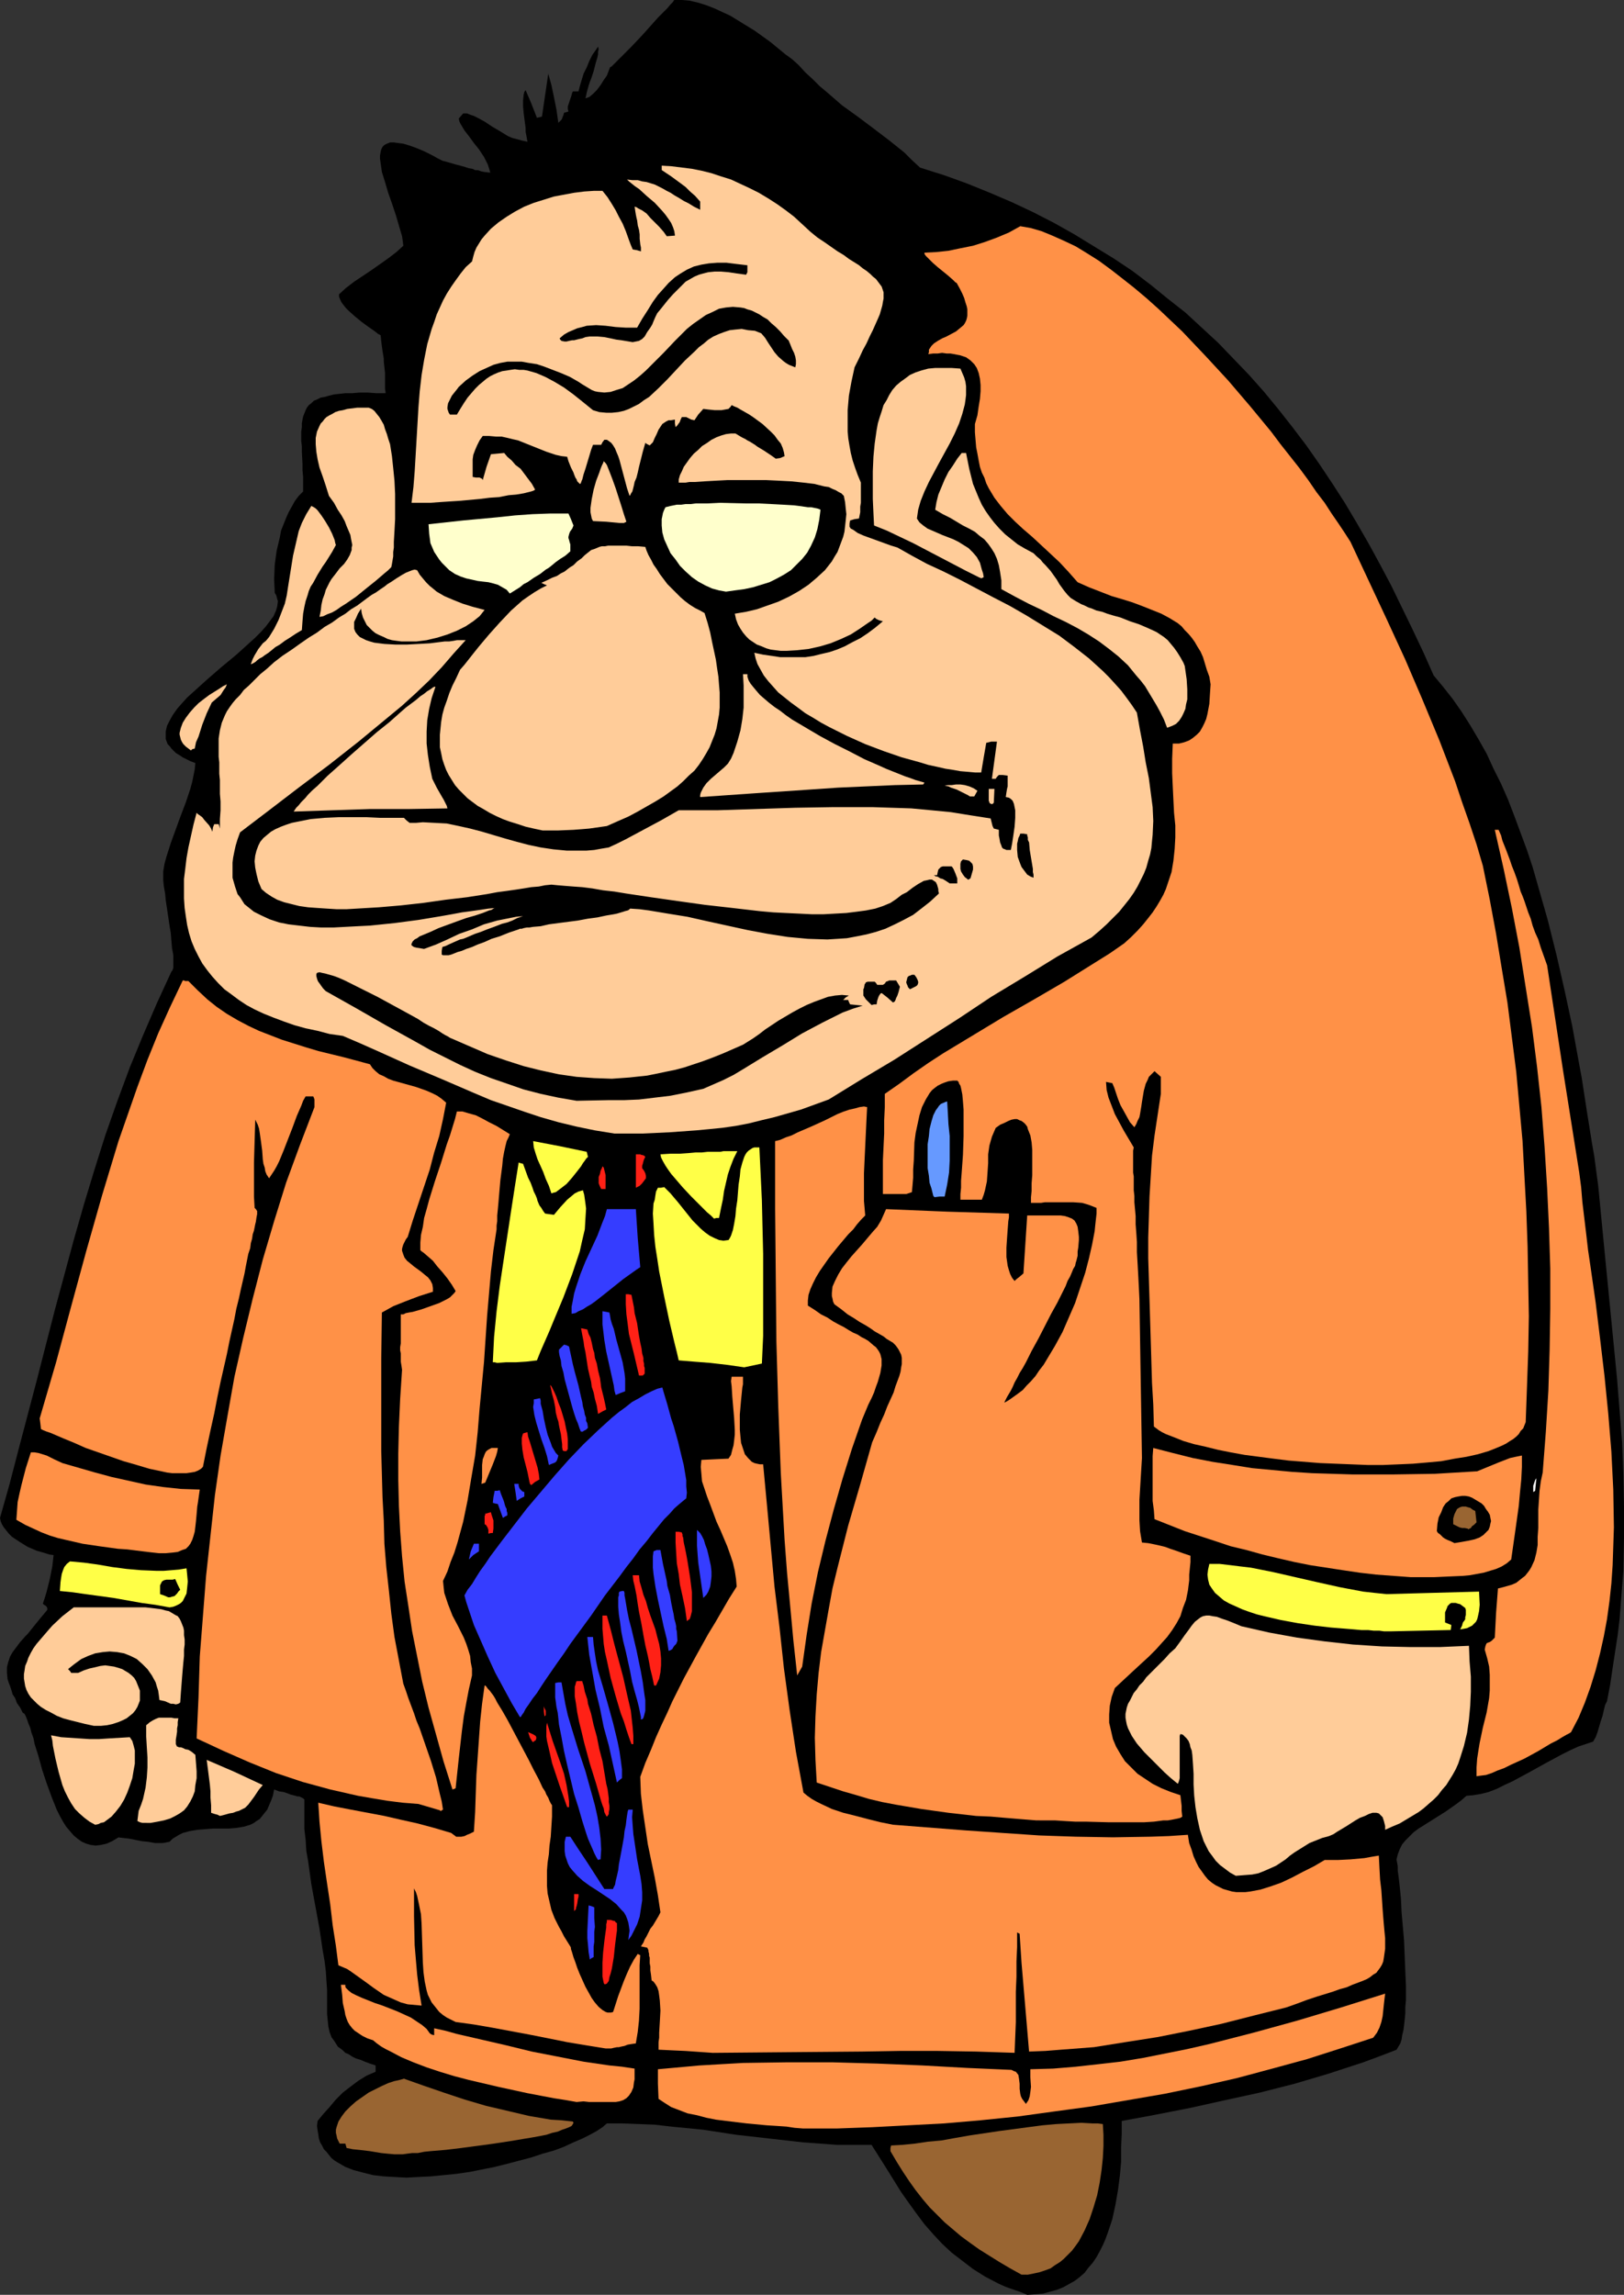
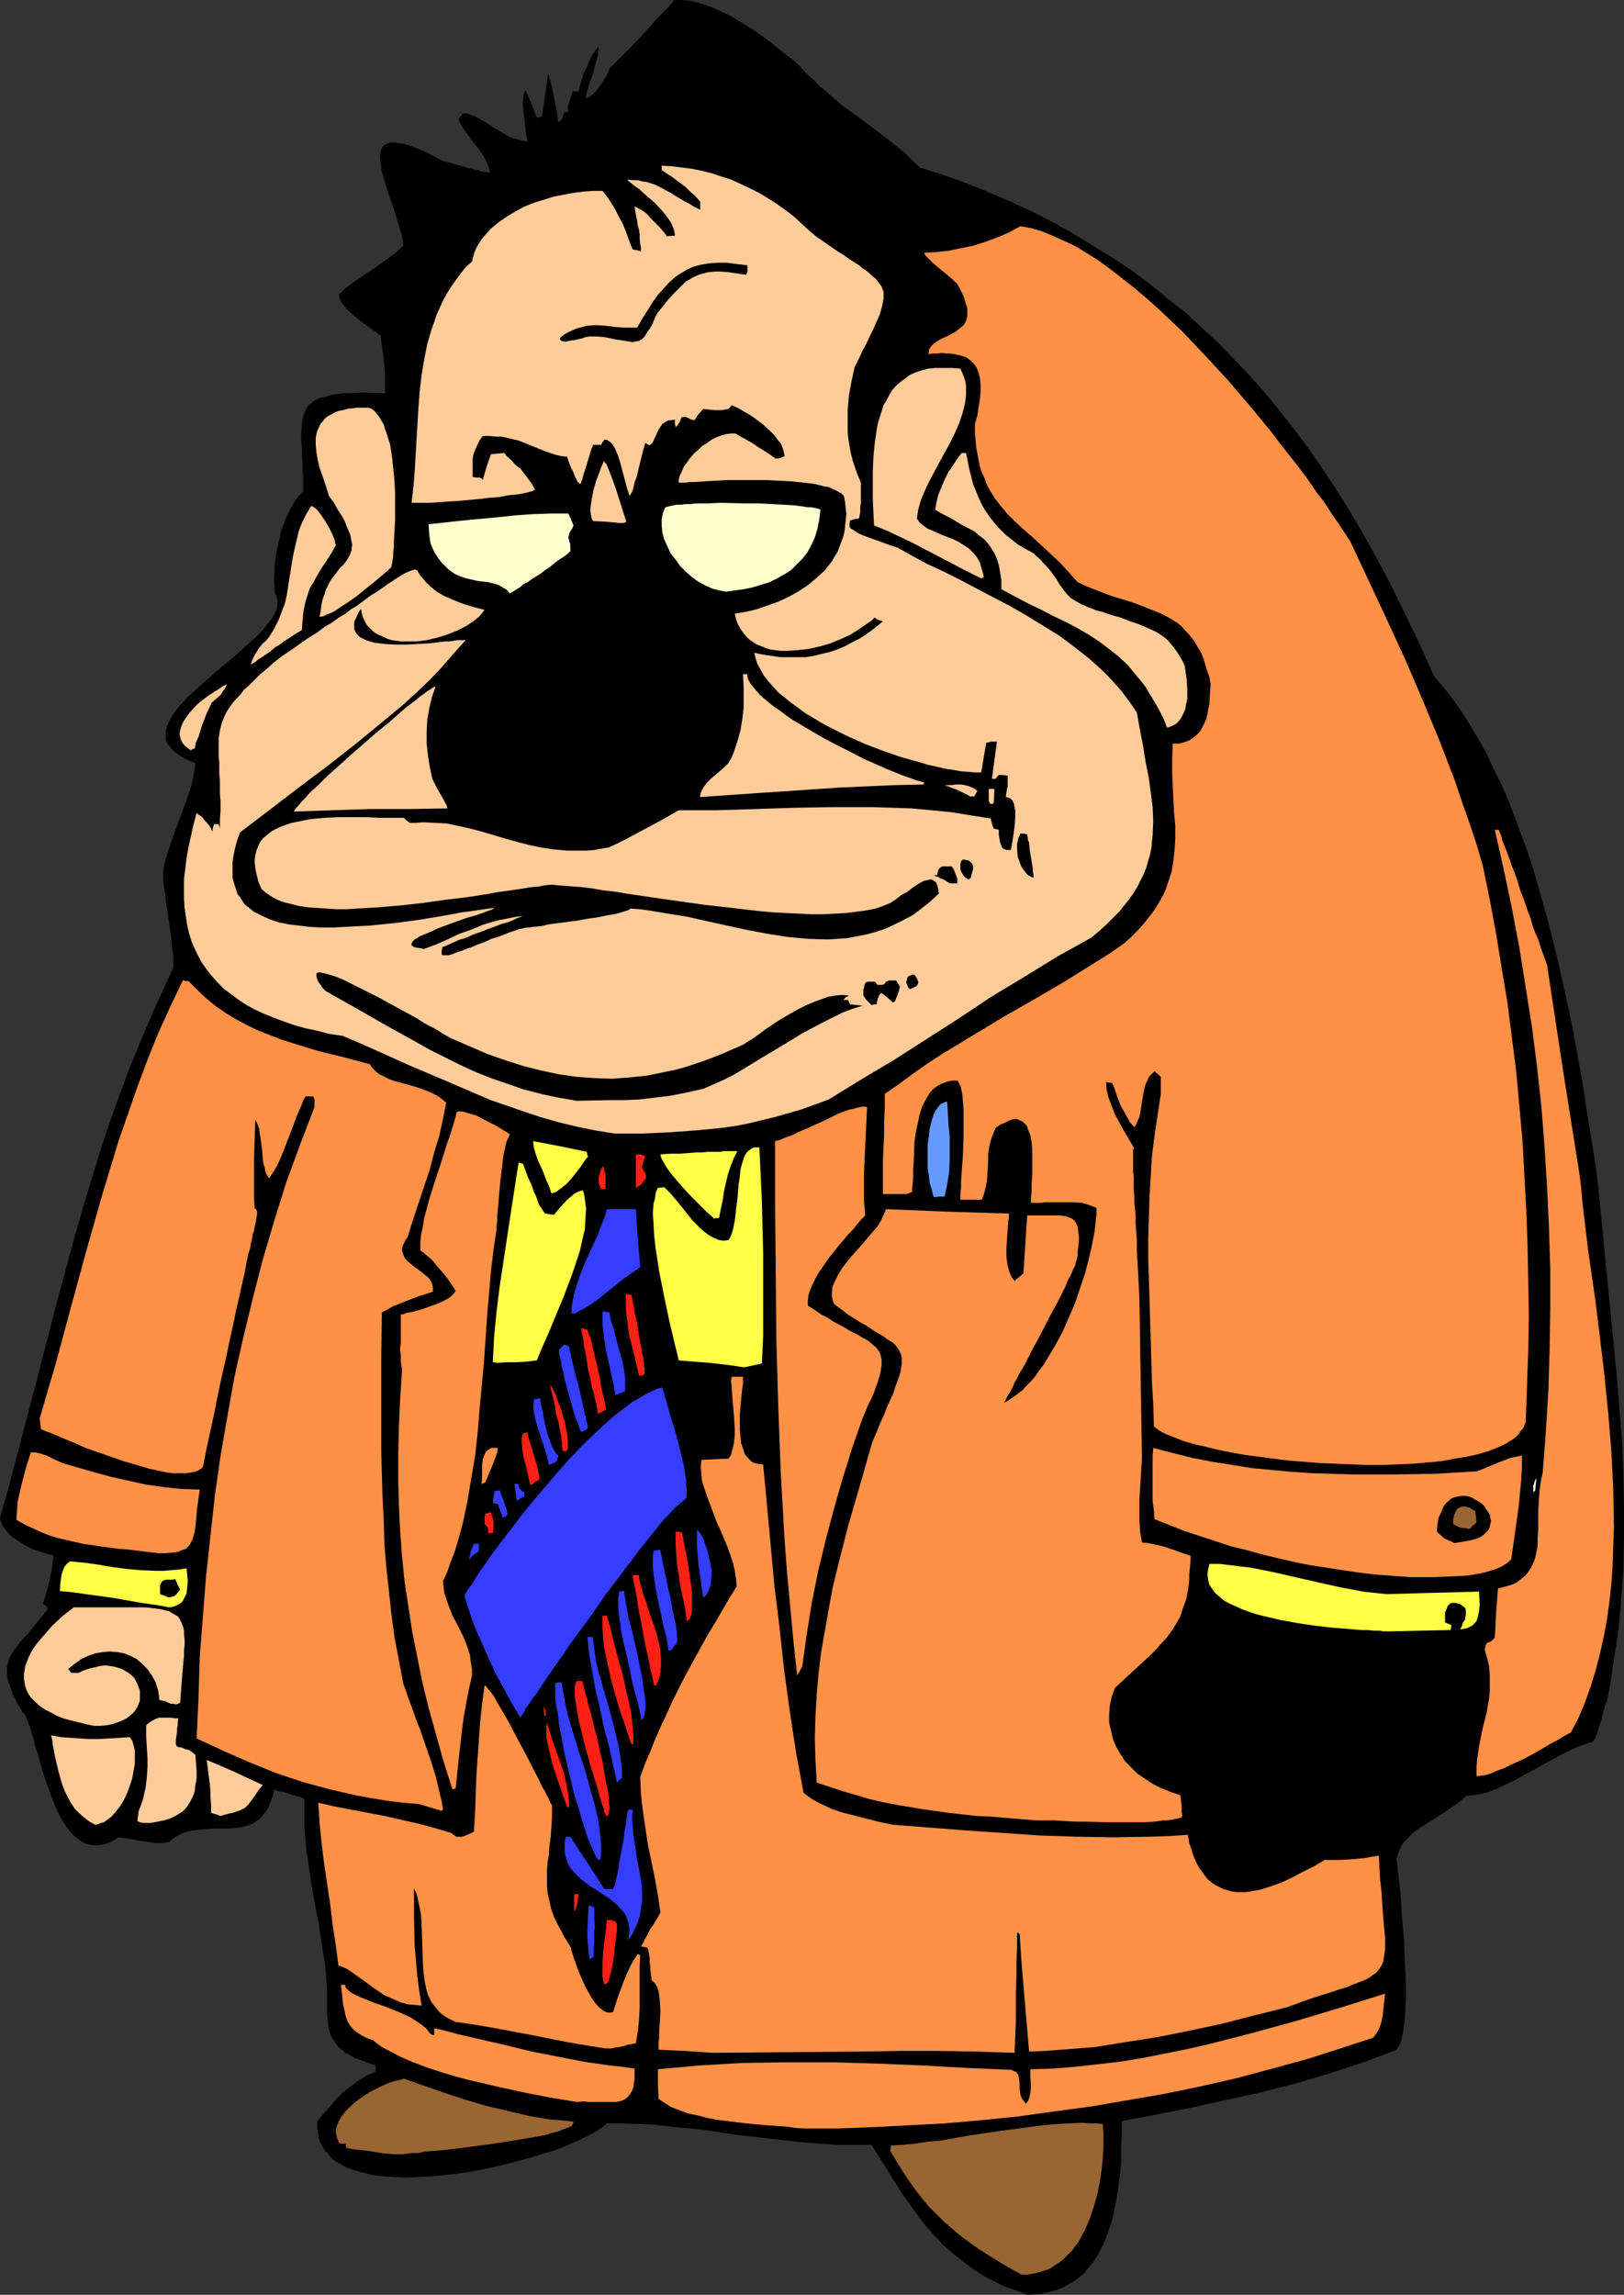
<svg xmlns="http://www.w3.org/2000/svg" xmlns:ns1="http://sodipodi.sourceforge.net/DTD/sodipodi-0.dtd" xmlns:ns2="http://www.inkscape.org/namespaces/inkscape" version="1.0" width="110.192mm" height="155.711mm" id="svg85" ns1:docname="Businessman 14.wmf">
  <rect width="100%" height="100%" fill="#333333" stroke="none" />
  <ns1:namedview id="namedview85" pagecolor="#ffffff" bordercolor="#000000" borderopacity="0.25" ns2:showpageshadow="2" ns2:pageopacity="0.0" ns2:pagecheckerboard="0" ns2:deskcolor="#d1d1d1" ns2:document-units="mm" />
  <defs id="defs1">
    <pattern id="WMFhbasepattern" patternUnits="userSpaceOnUse" width="6" height="6" x="0" y="0" />
  </defs>
  <path style="fill:#000000;fill-opacity:1;fill-rule:evenodd;stroke:none" d="m 263.426,588.515 -1.939,-0.808 -1.939,-0.646 -1.778,-0.646 -1.778,-0.808 -3.394,-1.778 -3.071,-1.939 -2.747,-2.101 -2.747,-2.101 -2.424,-2.262 -2.263,-2.424 -2.263,-2.585 -1.939,-2.585 -2.101,-2.909 -1.939,-2.747 -3.717,-5.979 -1.939,-3.07 -1.939,-3.07 h -4.525 -4.364 l -4.364,-0.323 -4.364,-0.323 -8.565,-0.97 -8.565,-0.97 -4.202,-0.646 -4.202,-0.646 -8.242,-0.808 -4.202,-0.485 -4.04,-0.162 -4.202,-0.162 h -4.04 l -1.131,0.97 -1.454,0.97 -1.778,0.97 -1.939,0.97 -2.263,0.97 -2.424,1.131 -2.586,0.97 -2.909,0.808 -2.909,0.97 -3.071,0.808 -3.071,0.808 -3.232,0.808 -3.232,0.646 -3.232,0.646 -3.394,0.485 -3.232,0.323 -3.232,0.323 -3.232,0.162 -3.071,0.162 -3.071,-0.162 -2.747,-0.162 -2.747,-0.323 -2.586,-0.646 -2.424,-0.646 -2.101,-0.808 -1.939,-1.131 -0.808,-0.485 -0.808,-0.646 -0.646,-0.808 -0.646,-0.808 -0.646,-0.646 -0.485,-0.97 -0.485,-0.808 -0.323,-0.97 -0.162,-1.131 -0.162,-0.97 -0.162,-1.131 0.162,-1.293 1.455,-1.778 1.616,-1.778 1.616,-1.939 1.778,-1.778 2.101,-1.616 1.939,-1.454 2.101,-1.293 2.263,-0.97 v -1.616 l -1.455,-0.485 -1.293,-0.485 -1.131,-0.485 -1.131,-0.323 -0.97,-0.485 -0.97,-0.646 -0.808,-0.323 -0.646,-0.646 -1.293,-0.97 -0.808,-1.293 -0.808,-1.131 -0.485,-1.293 -0.323,-1.454 -0.162,-1.616 -0.162,-1.616 v -1.939 -1.939 -2.262 l -0.162,-2.262 -0.162,-2.585 -0.323,-2.585 -0.485,-2.747 -0.808,-5.494 -2.101,-11.473 -0.808,-5.817 -0.485,-2.747 -0.162,-2.747 -0.323,-2.747 v -2.585 -2.585 -2.424 l -0.323,-0.323 -0.323,-0.162 -0.646,-0.323 h -0.485 l -0.485,-0.162 -0.646,-0.162 -0.646,-0.162 -0.808,-0.323 -0.97,-0.323 -1.131,-0.162 -1.293,-0.485 -0.323,1.616 -0.485,1.293 -0.485,1.131 -0.485,1.131 -0.646,0.808 -0.646,0.808 -0.646,0.808 -0.808,0.485 -0.646,0.485 -0.97,0.485 -1.616,0.485 -1.939,0.323 -1.939,0.162 h -4.04 l -2.101,0.162 -1.939,0.162 -1.939,0.323 -1.778,0.485 -0.97,0.485 -0.808,0.485 -0.808,0.485 -0.808,0.808 -1.778,0.323 h -1.939 l -1.778,-0.323 -1.616,-0.162 -1.616,-0.323 -1.616,-0.323 -1.455,-0.162 -1.293,-0.162 -1.616,0.97 -1.455,0.646 -1.455,0.323 -1.293,0.162 -1.293,-0.162 -1.131,-0.323 -1.131,-0.485 -1.131,-0.808 -0.97,-0.808 -0.97,-1.131 -0.97,-1.131 -0.808,-1.293 -0.808,-1.454 -0.808,-1.616 -1.293,-3.232 -1.293,-3.555 -1.131,-3.393 -0.97,-3.555 -0.97,-3.07 -0.323,-1.616 -0.485,-1.293 -0.323,-1.293 -0.485,-1.131 -0.323,-0.97 -0.323,-0.808 -0.323,-0.646 -0.485,-0.323 -0.646,-1.293 -0.808,-1.131 -0.485,-1.293 -0.646,-0.97 -0.323,-1.131 -0.323,-0.97 -0.323,-0.808 -0.323,-0.97 -0.162,-1.616 v -1.454 l 0.323,-1.293 0.485,-1.454 0.646,-1.131 0.97,-1.293 0.97,-1.293 1.293,-1.454 0.646,-0.646 0.646,-0.808 1.293,-1.616 1.455,-1.778 1.616,-1.939 v -0.485 l -0.162,-0.323 -0.323,-0.323 -0.323,-0.162 -0.323,-0.323 0.485,-1.454 0.485,-1.616 0.808,-3.232 0.323,-1.616 0.323,-1.616 0.162,-1.454 0.162,-1.454 -1.131,-0.162 -0.97,-0.323 L 9.373,397.676 7.111,396.706 5.01,395.413 4.04,394.767 3.071,394.121 2.263,393.313 1.616,392.505 0.97,391.697 0.485,390.889 0.162,390.081 0,389.273 l 2.424,-8.564 2.263,-8.726 4.687,-17.775 4.687,-18.26 4.848,-17.937 2.586,-9.049 2.747,-9.049 2.747,-8.726 3.071,-8.726 3.232,-8.726 3.394,-8.241 3.555,-8.241 3.717,-8.08 0.162,-0.162 0.162,-0.323 0.162,-0.485 v -0.485 -1.293 -1.454 l -0.323,-1.778 -0.162,-1.778 -0.162,-2.101 -0.323,-1.939 -0.646,-4.363 -0.323,-2.101 -0.162,-1.778 -0.323,-1.778 -0.162,-1.616 v -1.293 -0.97 l 0.323,-1.939 0.485,-1.778 1.131,-3.555 1.293,-3.555 1.293,-3.555 1.293,-3.393 1.131,-3.393 0.485,-1.778 0.323,-1.616 0.323,-1.616 0.162,-1.616 -1.293,-0.485 -0.97,-0.485 -0.97,-0.485 -0.97,-0.646 -0.808,-0.485 -0.646,-0.646 -0.485,-0.485 -0.485,-0.646 -0.485,-0.485 -0.485,-1.293 v -0.646 -1.293 l 0.323,-1.454 0.646,-1.293 0.808,-1.454 1.131,-1.616 1.131,-1.293 1.455,-1.616 1.616,-1.454 3.394,-3.07 3.717,-3.232 3.717,-3.07 1.616,-1.454 1.778,-1.616 1.616,-1.454 1.455,-1.454 1.293,-1.454 0.97,-1.293 0.97,-1.293 0.646,-1.454 0.323,-1.131 0.162,-1.293 -0.162,-0.485 -0.162,-0.646 -0.162,-0.485 -0.323,-0.485 -0.162,-3.555 0.162,-3.717 0.485,-3.555 0.808,-3.393 0.323,-1.778 0.646,-1.616 0.646,-1.616 0.646,-1.454 0.808,-1.454 0.808,-1.454 0.97,-1.293 1.131,-1.131 v -1.939 -1.778 l -0.162,-1.778 v -1.616 l -0.162,-3.07 v -1.454 l -0.162,-1.293 v -2.424 l 0.162,-1.131 v -0.97 l 0.162,-0.97 0.162,-0.808 0.323,-0.808 0.323,-0.808 0.323,-0.646 0.485,-0.646 0.646,-0.485 0.646,-0.646 0.808,-0.323 0.97,-0.485 0.97,-0.162 1.131,-0.323 1.293,-0.323 1.455,-0.162 1.454,-0.162 h 1.778 l 1.939,-0.162 h 1.939 l 2.263,0.162 h 2.424 l -0.162,-1.131 v -0.97 -1.616 -1.454 l -0.162,-1.454 -0.162,-1.454 V 91.945 L 98.26,90.976 98.098,90.006 97.936,88.875 97.775,87.582 97.613,85.966 96.967,85.643 96.159,84.997 94.543,83.866 l -1.778,-1.293 -1.778,-1.454 -1.616,-1.454 -0.646,-0.646 -0.646,-0.808 -0.485,-0.646 -0.323,-0.646 -0.323,-0.808 v -0.646 l 1.778,-1.616 2.101,-1.616 4.364,-2.909 4.364,-3.07 2.101,-1.616 1.778,-1.616 -0.162,-1.293 -0.162,-1.131 -0.808,-2.747 -0.808,-2.747 -0.97,-2.909 -0.97,-2.747 -0.808,-2.747 -0.808,-2.585 -0.323,-2.262 -0.162,-1.131 v -0.808 l 0.162,-0.97 0.162,-0.646 0.323,-0.646 0.485,-0.485 0.646,-0.323 0.808,-0.323 h 0.97 l 1.131,0.162 1.293,0.162 1.616,0.485 1.778,0.646 1.939,0.808 2.263,1.131 1.131,0.646 1.293,0.646 1.778,0.485 1.616,0.485 1.293,0.323 1.131,0.323 0.97,0.323 0.97,0.162 0.646,0.323 h 0.646 l 0.97,0.323 0.808,0.162 1.454,0.162 -0.323,-1.131 -0.323,-0.97 -0.485,-0.97 -0.485,-0.97 -1.293,-1.939 -1.293,-1.616 -1.293,-1.778 -1.131,-1.454 -0.485,-0.808 -0.485,-0.808 -0.323,-0.646 -0.162,-0.808 1.131,-1.293 h 0.97 l 0.808,0.323 0.97,0.323 0.97,0.485 1.778,0.97 1.939,1.293 1.939,1.131 2.101,1.293 1.131,0.485 1.293,0.323 1.131,0.323 1.454,0.323 -0.323,-1.778 -0.162,-0.808 v -0.97 l -0.485,-3.717 -0.162,-1.778 v -1.616 l 0.162,-1.454 0.162,-0.646 0.323,-0.485 1.454,3.393 1.454,3.717 0.646,-0.162 0.646,-0.162 1.616,-10.988 0.808,2.909 0.646,3.07 0.646,3.232 0.485,3.393 0.485,-0.485 0.323,-0.323 0.162,-0.323 0.162,-0.485 0.162,-0.323 0.162,-0.646 1.131,-0.323 -0.162,-0.646 v -0.646 l 0.485,-1.454 0.485,-1.454 0.162,-0.646 0.162,-0.323 h 1.454 l 0.323,-1.293 0.485,-1.616 0.485,-1.616 0.808,-1.616 0.646,-1.616 0.808,-1.616 0.808,-1.131 0.323,-0.485 0.323,-0.485 0.162,0.646 -0.162,0.646 v 0.646 l -0.162,0.808 -0.485,1.616 -0.485,1.939 -0.646,1.939 -0.323,0.808 -0.323,0.97 -0.485,1.778 -0.162,0.808 -0.162,0.646 0.485,-0.162 0.485,-0.162 0.97,-0.808 0.97,-0.97 0.97,-1.293 0.808,-1.293 0.808,-1.131 0.485,-1.293 0.323,-0.808 0.162,-0.162 h 0.162 l 0.323,-0.323 0.323,-0.323 0.323,-0.323 0.485,-0.485 0.97,-0.97 1.293,-1.293 1.293,-1.293 2.909,-3.07 2.747,-3.07 1.293,-1.454 1.293,-1.293 1.131,-1.131 0.808,-0.97 0.323,-0.323 0.323,-0.323 0.162,-0.323 L 172.924,0 h 1.939 l 1.939,0.162 2.101,0.485 2.101,0.646 2.101,0.808 2.101,0.97 2.101,0.97 2.101,1.293 4.202,2.585 4.04,2.909 3.717,3.07 1.778,1.293 1.616,1.454 1.778,1.939 1.939,1.778 1.778,1.778 1.939,1.616 3.717,3.232 4.04,2.909 3.879,2.909 4.04,3.07 4.04,3.232 1.939,1.939 2.101,1.939 6.141,1.939 5.818,2.101 5.98,2.424 5.656,2.424 5.495,2.585 5.333,2.747 5.172,2.909 5.01,3.07 5.01,3.07 4.848,3.232 4.687,3.555 4.364,3.555 4.525,3.555 4.202,3.878 4.202,3.878 4.04,4.201 3.879,4.04 3.879,4.363 3.717,4.525 3.555,4.525 3.555,4.686 3.394,4.848 3.232,4.848 3.232,5.009 3.071,5.171 3.071,5.333 2.909,5.332 2.909,5.494 2.747,5.656 2.747,5.656 2.747,5.817 2.586,5.817 2.424,2.909 2.424,3.07 2.263,3.232 2.263,3.555 2.101,3.555 2.101,3.717 1.778,3.878 1.939,3.878 1.778,4.04 1.616,4.201 1.616,4.363 1.616,4.363 1.454,4.363 1.293,4.525 2.586,9.049 2.263,9.049 2.101,9.211 1.939,9.049 1.616,8.888 0.808,4.363 0.646,4.201 0.646,4.201 0.646,4.04 0.646,4.04 0.646,3.717 0.485,3.717 0.485,3.555 1.616,16.644 1.616,16.482 1.616,16.482 0.646,8.08 0.646,8.241 0.323,8.241 0.162,8.241 v 8.08 l -0.162,8.403 -0.646,8.241 -0.323,4.201 -0.485,4.04 -0.646,4.201 -0.646,4.201 -0.646,4.363 -0.808,4.201 -0.485,0.97 -0.323,1.293 -0.323,1.454 -0.485,1.454 -0.808,2.747 -0.485,1.293 -0.646,1.131 -1.939,0.646 -1.939,0.646 -2.101,0.97 -1.939,0.97 -4.202,2.262 -4.364,2.424 -4.202,2.262 -2.101,0.97 -1.939,0.97 -2.101,0.808 -1.939,0.485 -1.939,0.323 -1.778,0.162 -1.293,1.131 -1.293,0.97 -2.747,1.939 -5.656,3.555 -1.293,0.808 -1.293,0.97 -0.97,0.97 -1.131,1.131 -0.808,0.97 -0.646,1.293 -0.485,1.293 -0.323,1.293 0.162,0.808 0.162,0.97 v 1.131 l 0.162,1.131 0.162,1.293 0.162,1.454 0.162,1.616 0.162,1.616 0.162,3.393 0.323,3.717 0.323,3.717 0.162,4.04 0.162,3.878 0.162,3.717 v 3.555 l -0.162,1.778 v 1.616 l -0.162,1.616 -0.162,1.454 -0.162,1.293 -0.323,1.293 -0.162,1.131 -0.323,0.97 -0.485,0.808 -0.485,0.808 -4.202,1.616 -4.364,1.616 -8.889,2.909 -8.727,2.585 -8.889,2.262 -8.889,1.939 -8.727,1.939 -9.05,1.778 -8.727,1.616 v 3.232 l -0.162,3.555 v 3.717 l -0.323,3.555 -0.485,3.717 -0.646,3.717 -0.808,3.717 -1.131,3.393 -0.646,1.778 -0.646,1.454 -0.808,1.616 -0.808,1.454 -0.97,1.454 -1.131,1.293 -0.97,1.293 -1.293,1.131 -1.293,0.97 -1.454,0.808 -1.454,0.808 -1.616,0.646 -1.778,0.485 -1.778,0.485 -1.939,0.162 z" id="path1" />
  <path style="fill:#996532;fill-opacity:1;fill-rule:evenodd;stroke:none" d="m 261.972,583.344 -2.909,-1.616 -2.747,-1.616 -2.586,-1.616 -2.586,-1.616 -2.263,-1.616 -2.424,-1.778 -2.101,-1.778 -2.101,-1.778 -1.939,-1.939 -1.939,-1.939 -1.778,-2.101 -1.778,-2.262 -1.616,-2.262 -1.616,-2.424 -1.616,-2.585 -1.616,-2.747 v -0.808 l 0.162,-0.646 2.909,-0.162 3.232,-0.323 3.232,-0.485 3.555,-0.323 3.555,-0.646 3.717,-0.646 7.596,-1.131 7.272,-0.97 3.717,-0.485 3.555,-0.323 3.232,-0.162 3.232,-0.162 2.909,0.162 h 1.293 l 1.293,0.162 0.162,2.747 v 2.909 l -0.162,3.07 -0.323,3.07 -0.485,3.232 -0.646,3.232 -0.97,3.232 -0.97,2.909 -1.293,2.909 -1.454,2.747 -0.808,1.131 -0.97,1.293 -0.97,0.97 -1.131,1.131 -0.97,0.808 -1.293,0.808 -1.131,0.808 -1.293,0.485 -1.454,0.485 -1.454,0.323 -1.616,0.323 z" id="path2" />
  <path style="fill:#996532;fill-opacity:1;fill-rule:evenodd;stroke:none" d="m 101.169,552.48 -1.778,-0.162 -1.616,-0.162 -2.909,-0.485 -2.747,-0.323 -1.616,-0.162 -1.616,-0.323 -0.323,-1.131 h -1.454 l -0.323,-0.646 -0.323,-0.646 -0.162,-0.808 -0.162,-0.646 v -0.808 l 0.162,-0.646 0.485,-1.454 0.808,-1.293 0.97,-1.293 1.293,-1.293 1.455,-1.293 1.616,-1.131 1.616,-1.131 1.616,-0.808 1.616,-0.808 1.778,-0.808 1.455,-0.485 1.454,-0.323 1.131,-0.323 5.01,1.778 5.172,1.778 5.333,1.778 5.495,1.616 5.495,1.293 5.495,1.293 5.656,0.97 2.747,0.162 2.909,0.323 0.162,0.323 -0.162,0.323 -0.323,0.485 -0.646,0.323 -0.808,0.323 -0.97,0.323 -1.131,0.485 -1.454,0.323 -1.454,0.485 -1.616,0.323 -1.778,0.323 -1.939,0.323 -3.879,0.646 -4.202,0.646 -8.404,1.131 -4.04,0.485 -1.939,0.162 -1.939,0.162 -1.616,0.162 -1.616,0.323 h -1.454 l -1.293,0.162 -1.131,0.162 h -0.97 -0.646 z" id="path3" />
  <path style="fill:#ff9147;fill-opacity:1;fill-rule:evenodd;stroke:none" d="m 205.893,545.855 -2.101,-0.162 -2.101,-0.323 -2.424,-0.162 -2.586,-0.162 -5.172,-0.485 -5.333,-0.646 -2.586,-0.323 -2.424,-0.485 -2.424,-0.646 -2.424,-0.485 -2.101,-0.808 -2.101,-0.808 -1.778,-1.131 -1.454,-0.97 -0.162,-3.878 v -3.717 l 5.333,-0.485 5.333,-0.485 5.495,-0.323 5.656,-0.323 11.313,-0.162 h 11.636 l 11.474,0.323 11.636,0.485 11.636,0.646 11.151,0.485 0.646,0.323 0.485,0.162 0.646,0.808 0.162,0.97 0.162,1.293 v 1.293 l 0.162,1.293 0.162,0.646 0.323,0.646 0.485,0.646 0.485,0.646 0.646,-0.97 0.323,-0.97 0.162,-1.131 0.162,-1.293 -0.162,-2.424 v -1.131 -0.97 l 5.818,-0.162 5.818,-0.485 5.818,-0.646 5.656,-0.646 5.818,-0.97 5.656,-1.131 5.656,-1.131 5.656,-1.293 5.656,-1.454 5.656,-1.454 11.151,-3.07 11.313,-3.393 11.313,-3.555 -0.162,1.293 -0.162,1.454 -0.323,3.07 -0.323,1.454 -0.485,1.454 -0.646,1.293 -0.485,0.646 -0.485,0.646 -8.404,2.747 -8.565,2.747 -8.889,2.424 -9.05,2.424 -9.212,2.101 -9.373,1.939 -9.373,1.616 -9.373,1.616 -9.535,1.293 -9.373,1.293 -9.535,0.97 -9.373,0.808 -9.212,0.485 -9.212,0.485 -8.889,0.323 z" id="path4" />
  <path style="fill:#ff9147;fill-opacity:1;fill-rule:evenodd;stroke:none" d="m 147.874,539.068 -2.747,-0.485 -3.071,-0.485 -3.394,-0.646 -3.394,-0.646 -3.717,-0.808 -3.717,-0.808 -7.596,-1.778 -3.717,-0.97 -3.717,-1.131 -3.394,-1.131 -3.394,-1.293 -3.071,-1.293 -2.747,-1.454 -1.293,-0.646 -1.131,-0.646 -1.131,-0.808 -0.97,-0.808 -1.455,-0.485 -1.293,-0.646 -0.97,-0.646 -0.97,-0.646 -0.646,-0.646 -0.646,-0.808 -0.485,-0.808 -0.323,-0.808 -0.323,-0.97 -0.162,-0.97 -0.485,-2.101 -0.162,-2.101 -0.162,-1.293 -0.162,-1.293 h 1.131 v 0.485 l 0.162,0.323 0.323,0.323 0.323,0.323 0.808,0.646 1.293,0.646 1.455,0.646 1.616,0.646 1.616,0.646 1.939,0.646 3.717,1.454 1.778,0.808 1.778,0.808 1.454,0.97 1.454,0.97 1.131,0.97 0.808,1.131 0.485,0.323 0.646,0.162 v -1.778 l 2.909,0.646 2.909,0.808 6.303,1.454 6.303,1.454 6.626,1.616 6.626,1.293 6.626,1.293 6.626,0.97 3.232,0.323 3.232,0.485 v 0.97 0.97 0.808 l -0.162,0.808 -0.162,1.293 -0.485,1.131 -0.646,0.97 -0.646,0.646 -0.808,0.485 -0.97,0.323 -0.97,0.162 h -1.131 -2.586 -3.071 l -1.454,-0.162 z" id="path5" />
  <path style="fill:#ff9147;fill-opacity:1;fill-rule:evenodd;stroke:none" d="m 182.782,526.464 -6.949,-0.485 -3.555,-0.162 -3.394,-0.162 v -0.97 -0.97 l 0.162,-1.131 v -1.293 l 0.162,-2.747 0.162,-2.909 -0.162,-2.585 -0.162,-1.293 -0.162,-1.131 -0.323,-0.97 -0.485,-0.808 -0.485,-0.646 -0.485,-0.323 -0.162,-1.454 -0.162,-1.131 v -0.97 l -0.162,-0.808 v -0.808 -0.646 l -0.162,-0.485 v -0.485 l -0.162,-0.646 v -0.323 l -0.323,-0.646 -0.808,-0.162 -0.808,-0.162 0.646,-0.97 0.323,-0.808 0.485,-0.808 0.323,-0.646 0.646,-1.293 0.646,-0.808 0.97,-1.616 0.485,-0.808 0.485,-0.97 -0.646,-4.363 -0.808,-4.525 -1.778,-8.564 -0.646,-4.363 -0.646,-4.363 -0.485,-4.201 -0.162,-4.363 1.293,-3.555 1.455,-3.393 1.293,-3.232 1.454,-3.232 1.454,-3.07 1.293,-2.909 2.909,-5.817 3.071,-5.656 3.232,-5.817 1.778,-2.909 1.778,-3.07 1.778,-3.07 1.939,-3.07 -0.162,-1.939 -0.323,-2.101 -0.485,-2.101 -0.646,-1.939 -0.808,-2.262 -1.778,-4.201 -0.97,-2.101 -1.616,-4.363 -0.808,-2.101 -0.646,-1.939 -0.646,-1.939 -0.162,-1.939 -0.162,-1.778 0.162,-1.778 3.394,-0.162 3.555,-0.162 0.646,-0.97 0.323,-1.293 0.323,-1.131 0.162,-1.293 0.162,-1.454 v -1.293 l -0.162,-2.909 -0.485,-5.656 -0.162,-2.585 -0.162,-1.293 0.162,-1.131 h 2.909 v 1.293 0.646 l -0.162,0.808 -0.162,1.616 -0.162,1.616 -0.323,3.717 v 1.939 1.939 l 0.162,1.778 0.162,1.616 0.485,1.454 0.485,1.454 0.808,0.97 0.485,0.485 0.485,0.485 0.646,0.323 0.646,0.162 0.808,0.162 h 0.808 l 0.97,10.342 0.97,10.503 0.97,10.503 1.293,10.503 1.131,10.503 1.454,10.665 1.616,10.665 1.939,10.503 0.97,0.808 1.131,0.808 1.131,0.646 1.293,0.646 2.747,1.293 2.909,0.97 3.232,0.808 3.071,0.808 3.232,0.808 3.232,0.646 18.585,1.454 9.373,0.646 9.535,0.646 9.373,0.323 9.535,0.162 9.697,-0.162 4.687,-0.162 4.848,-0.323 0.323,2.101 0.646,1.778 0.485,1.616 0.646,1.454 0.646,1.293 0.808,1.131 0.808,1.131 0.808,0.97 0.97,0.808 0.97,0.646 0.97,0.485 0.97,0.485 1.131,0.323 1.131,0.323 1.131,0.162 h 1.131 1.131 l 1.293,-0.162 2.586,-0.485 2.586,-0.808 2.747,-0.97 2.747,-1.293 2.747,-1.454 2.909,-1.454 2.747,-1.616 h 3.394 l 3.232,-0.162 1.778,-0.162 1.778,-0.162 1.778,-0.323 1.939,-0.323 0.162,3.232 0.162,2.909 0.323,2.747 0.162,2.424 0.162,2.424 0.162,2.101 0.162,1.939 0.162,1.778 0.162,1.616 v 1.454 1.293 l -0.162,1.131 -0.162,1.131 -0.162,0.97 -0.323,0.808 -0.485,0.808 -0.485,0.646 -0.485,0.646 -0.808,0.485 -0.808,0.646 -0.808,0.485 -1.131,0.485 -1.293,0.485 -1.293,0.485 -1.454,0.646 -1.778,0.485 -1.778,0.646 -2.101,0.646 -2.101,0.646 -2.424,0.808 -2.586,0.97 -2.747,0.97 -8.404,2.101 -8.242,2.101 -8.242,1.778 -8.081,1.616 -8.242,1.293 -8.081,1.293 -4.202,0.323 -4.202,0.323 -4.04,0.323 -4.202,0.162 -1.293,-15.19 -0.646,-7.595 -0.485,-7.433 -0.646,-0.323 v 3.717 l -0.162,3.717 v 3.878 l -0.162,3.878 v 7.756 l -0.323,7.918 -9.858,-0.323 -9.858,-0.162 h -9.697 l -9.697,0.162 -19.232,0.162 z" id="path6" />
  <path style="fill:#ff9147;fill-opacity:1;fill-rule:evenodd;stroke:none" d="m 155.308,525.333 -5.01,-0.808 -4.848,-0.808 -9.697,-1.939 -9.535,-1.778 -4.687,-0.808 -4.687,-0.646 -1.293,-0.646 -0.97,-0.485 -0.97,-0.646 -0.97,-0.808 -0.646,-0.808 -0.646,-0.808 -0.646,-0.808 -0.485,-0.97 -0.485,-0.97 -0.323,-1.131 -0.485,-2.262 -0.323,-2.424 -0.162,-2.424 -0.162,-5.009 -0.162,-5.009 -0.162,-2.424 -0.485,-2.424 -0.485,-2.262 -0.323,-0.97 -0.485,-0.97 v 7.11 l 0.162,7.433 0.323,3.878 0.323,3.717 0.485,3.878 0.646,4.04 -1.778,-0.162 -1.778,-0.162 -1.778,-0.485 -1.454,-0.646 -1.455,-0.646 -1.455,-0.646 -2.586,-1.778 -2.424,-1.778 -2.263,-1.616 -1.131,-0.808 -0.97,-0.646 -1.131,-0.485 -1.131,-0.485 -0.646,-5.009 -0.808,-5.171 -0.646,-5.494 -0.808,-5.333 -0.808,-5.494 -0.646,-5.332 -0.485,-5.009 -0.162,-2.585 -0.162,-2.262 4.202,0.97 4.202,0.808 8.565,1.616 4.202,0.97 4.364,0.97 4.202,1.131 4.364,1.293 0.646,0.485 0.646,0.485 h 0.646 0.646 l 0.808,-0.162 0.646,-0.323 0.808,-0.323 0.97,-0.485 0.323,-5.009 0.162,-4.848 0.162,-4.686 0.323,-4.525 0.646,-9.211 0.485,-4.525 0.646,-4.686 h 0.162 l 0.323,0.323 0.323,0.485 0.485,0.485 0.485,0.646 0.485,0.646 0.485,0.808 0.485,0.97 1.293,2.101 1.293,2.262 1.293,2.424 1.454,2.747 2.747,5.171 1.293,2.585 1.293,2.424 0.97,2.101 0.646,0.97 0.323,0.808 0.485,0.808 0.323,0.808 0.323,0.646 0.323,0.485 v 2.909 l -0.162,2.585 -0.162,2.585 -0.323,2.262 -0.162,2.262 -0.323,2.101 -0.162,2.101 v 1.939 1.939 l 0.162,1.939 0.485,2.101 0.485,2.101 0.808,2.101 1.131,2.262 0.646,1.131 0.646,1.293 0.808,1.293 0.808,1.293 0.162,0.323 v 0.323 l 0.323,0.97 0.323,1.131 0.485,1.293 0.485,1.454 0.646,1.616 1.454,3.232 0.808,1.454 0.808,1.454 0.808,1.131 0.97,1.131 0.97,0.808 0.808,0.485 0.485,0.162 h 0.485 0.485 l 0.485,-0.162 1.293,-4.04 1.454,-3.878 0.808,-1.939 0.808,-1.778 0.97,-1.778 0.97,-1.454 0.323,0.162 0.323,0.162 -0.162,2.585 v 2.585 2.909 2.747 2.909 l -0.162,3.07 -0.323,2.909 -0.485,2.909 -1.131,0.162 -0.97,0.162 -0.808,0.323 -0.808,0.162 -0.646,0.162 h -0.485 l -0.808,0.162 -0.646,0.162 h -0.485 z" id="path7" />
  <path style="fill:#ff2116;fill-opacity:1;fill-rule:evenodd;stroke:none" d="m 154.985,508.85 -0.162,-0.323 -0.162,-0.808 -0.162,-0.808 v -0.97 -1.293 -1.293 l 0.162,-2.585 0.323,-2.909 0.162,-1.293 0.162,-1.131 0.162,-1.131 v -0.808 l 0.162,-0.646 v -0.485 h 0.485 0.485 l 0.485,0.162 0.646,0.162 0.162,0.323 0.323,0.162 v 0.323 0.646 0.97 l -0.162,1.131 -0.162,1.293 -0.162,1.293 -0.323,3.07 -0.485,2.909 -0.323,1.293 -0.323,0.97 -0.162,0.97 -0.485,0.646 -0.323,0.162 h -0.162 z" id="path8" />
  <path style="fill:#353dff;fill-opacity:1;fill-rule:evenodd;stroke:none" d="m 151.268,502.548 -0.323,-1.939 -0.162,-1.939 -0.162,-1.616 v -1.778 l 0.162,-3.393 0.162,-3.232 0.646,0.162 0.808,0.323 v 0.808 0.646 1.293 l 0.162,2.262 -0.162,1.293 v 0.808 0.808 0.97 l -0.162,1.131 v 1.293 1.454 l -0.646,0.323 z" id="path9" />
  <path style="fill:#353dff;fill-opacity:1;fill-rule:evenodd;stroke:none" d="m 161.126,497.539 0.162,-1.293 0.162,-1.131 -0.162,-1.131 -0.162,-0.97 -0.323,-0.97 -0.323,-0.808 -0.485,-0.808 -0.646,-0.646 -1.293,-1.454 -1.616,-1.293 -3.394,-2.262 -1.778,-1.131 -1.778,-1.293 -1.454,-1.293 -1.293,-1.454 -0.646,-0.808 -0.485,-0.97 -0.323,-0.97 -0.323,-0.97 -0.162,-1.131 v -1.131 -1.293 l 0.323,-1.293 h 1.131 l 2.101,3.232 2.263,3.393 4.364,6.787 h 2.263 v -0.162 l 0.162,-0.323 0.323,-0.646 0.162,-0.97 0.323,-1.293 0.323,-1.454 0.162,-1.454 0.646,-3.393 0.646,-3.555 0.162,-1.616 0.323,-1.454 0.162,-1.454 0.162,-1.131 0.162,-0.97 0.162,-0.485 h 1.131 l -0.162,1.939 0.162,2.262 0.162,2.101 0.323,2.101 0.646,4.363 0.808,4.201 0.323,2.101 0.162,2.101 v 2.101 l -0.323,2.101 -0.323,2.101 -0.646,1.939 -0.97,1.939 -0.485,0.97 z" id="path10" />
  <path style="fill:#ff2116;fill-opacity:1;fill-rule:evenodd;stroke:none" d="m 147.228,490.106 v -4.363 h 1.131 v 0.646 l -0.162,0.646 -0.162,1.131 -0.162,0.646 -0.162,0.485 v 0.323 l -0.162,0.162 z" id="path11" />
-   <path style="fill:#ffcc99;fill-opacity:1;fill-rule:evenodd;stroke:none" d="m 316.92,481.057 -1.455,-0.808 -1.293,-0.97 -1.293,-0.97 -1.131,-1.131 -0.808,-1.131 -0.97,-1.293 -0.646,-1.293 -0.646,-1.293 -0.485,-1.454 -0.485,-1.454 -0.646,-2.909 -0.485,-2.909 -0.323,-2.909 -0.162,-2.909 V 454.879 l -0.162,-2.585 -0.162,-2.262 -0.162,-1.131 -0.323,-0.808 -0.162,-0.808 -0.323,-0.808 -0.485,-0.646 -0.485,-0.485 -0.485,-0.485 -0.646,-0.162 -0.162,0.485 v 0.485 3.555 2.101 3.07 0.808 0.808 l -0.162,0.646 -0.162,0.485 -0.162,0.323 -1.778,-1.454 -1.616,-1.454 -1.454,-1.454 -1.293,-1.293 -1.293,-1.293 -1.131,-1.131 -0.97,-1.131 -0.97,-1.131 -0.646,-0.97 -0.646,-0.97 -0.485,-0.97 -0.485,-0.97 -0.323,-0.97 -0.162,-0.808 -0.162,-0.97 v -0.97 l 0.162,-0.808 0.162,-0.808 0.323,-0.97 0.485,-0.808 0.485,-0.97 0.485,-0.97 0.808,-0.97 0.646,-0.97 0.97,-0.97 0.808,-1.131 1.131,-1.131 1.131,-1.131 1.131,-1.131 1.293,-1.293 1.293,-1.454 1.454,-1.293 1.293,-1.778 1.131,-1.616 0.97,-1.293 0.808,-1.131 0.808,-0.97 0.808,-0.646 0.646,-0.485 0.646,-0.323 0.808,-0.162 h 0.808 l 0.808,0.162 1.131,0.162 1.293,0.485 1.454,0.485 1.616,0.646 1.939,0.808 3.555,0.808 3.555,0.808 7.111,1.293 7.111,0.97 7.273,0.808 7.434,0.485 7.273,0.162 h 7.596 l 7.434,-0.323 0.162,4.04 0.323,3.878 v 3.878 l -0.162,3.555 -0.323,3.555 -0.485,3.393 -0.808,3.393 -0.97,3.07 -0.485,1.454 -0.646,1.454 -0.808,1.454 -0.808,1.293 -0.808,1.293 -1.131,1.293 -0.97,1.293 -1.131,1.131 -1.293,1.131 -1.293,1.131 -1.293,0.97 -1.616,0.97 -1.616,0.97 -1.616,0.97 -1.939,0.808 -1.778,0.808 v -0.97 l -0.162,-0.646 -0.162,-0.646 -0.162,-0.485 -0.162,-0.485 -0.323,-0.323 -0.323,-0.323 -0.323,-0.323 -0.646,-0.162 h -0.97 l -0.97,0.323 -0.97,0.485 -1.293,0.485 -1.131,0.646 -2.263,1.454 -2.424,1.454 -0.97,0.646 -1.131,0.485 -1.778,0.485 -1.616,0.646 -1.616,0.646 -1.293,0.808 -2.586,1.616 -1.131,0.808 -1.131,0.97 -2.424,1.616 -1.454,0.646 -1.454,0.646 -1.616,0.646 -1.616,0.323 -2.101,0.162 z" id="path12" />
  <path style="fill:#353dff;fill-opacity:1;fill-rule:evenodd;stroke:none" d="m 153.369,477.017 -0.485,-0.808 -0.485,-0.97 -0.485,-1.131 -1.131,-2.585 -0.485,-1.454 -0.97,-3.07 -0.97,-3.393 -1.131,-3.555 -1.778,-7.433 -0.808,-3.555 -0.646,-3.555 -0.646,-3.232 -0.162,-1.616 -0.162,-1.454 -0.323,-1.454 -0.162,-1.293 -0.162,-1.131 v -0.97 -0.97 -0.808 -0.485 -0.485 l 0.808,-0.162 h 0.808 l 0.485,2.747 0.485,2.747 0.646,2.909 0.808,2.747 1.778,5.817 1.939,5.817 1.616,5.817 0.808,2.909 0.646,2.909 0.485,2.909 0.323,2.747 0.162,2.747 -0.162,2.585 h -0.323 z" id="path13" />
  <path style="fill:#ffcc99;fill-opacity:1;fill-rule:evenodd;stroke:none" d="m 24.403,467.968 -1.455,-0.808 -1.293,-0.97 -1.293,-1.131 -1.131,-1.131 -0.97,-1.454 -0.808,-1.454 -0.808,-1.616 -0.646,-1.616 -0.97,-3.393 -0.808,-3.393 -0.323,-1.616 -0.323,-1.616 -0.162,-1.454 -0.323,-1.293 2.586,0.485 2.424,0.162 2.424,0.162 2.424,0.162 h 2.424 l 2.424,-0.162 2.747,-0.162 2.747,-0.162 0.323,0.485 0.323,0.485 0.323,1.131 0.323,1.293 v 1.616 1.778 l -0.323,1.778 -0.323,1.939 -0.646,1.939 -0.646,1.778 -0.808,1.778 -0.97,1.616 -1.131,1.454 -1.131,1.293 -1.293,0.97 -0.646,0.485 -0.808,0.162 -0.646,0.323 z" id="path14" />
  <path style="fill:#ffcc99;fill-opacity:1;fill-rule:evenodd;stroke:none" d="m 36.524,467.483 -0.646,-0.162 -0.646,-0.323 0.323,-2.585 0.646,-1.616 0.485,-1.454 0.323,-1.454 0.323,-1.454 0.323,-2.585 0.162,-2.585 v -2.585 l -0.162,-2.585 -0.162,-2.747 v -2.909 l 0.97,-0.808 0.808,-0.485 0.646,-0.323 0.808,-0.323 h 0.808 1.131 1.293 l 0.808,0.162 h 0.97 l -0.162,0.97 v 0.808 l -0.162,0.808 v 0.808 l -0.162,1.131 -0.162,0.97 v 1.131 l 0.162,0.323 0.162,0.323 h 0.162 l 0.323,0.162 h 0.485 l 0.485,0.162 0.646,0.323 0.808,0.162 0.808,0.485 0.97,0.808 0.162,2.101 0.162,2.101 v 1.778 l -0.323,1.778 -0.162,1.616 -0.485,1.293 -0.646,1.293 -0.808,1.293 -0.808,0.97 -1.131,0.808 -1.131,0.646 -1.293,0.646 -1.616,0.485 -1.616,0.323 -1.778,0.323 z" id="path15" />
  <path style="fill:#ff9147;fill-opacity:1;fill-rule:evenodd;stroke:none" d="m 265.689,466.837 -4.04,-0.323 -3.879,-0.323 -3.717,-0.323 -3.717,-0.162 -7.111,-0.808 -6.949,-0.97 -6.626,-1.131 -3.394,-0.646 -3.394,-0.808 -3.232,-0.97 -3.394,-0.97 -3.394,-1.131 -3.394,-1.131 -0.323,-5.817 -0.162,-5.656 0.162,-5.494 0.323,-5.656 0.485,-5.494 0.646,-5.333 0.97,-5.494 0.97,-5.494 0.97,-5.333 1.293,-5.333 2.747,-10.827 3.071,-10.503 3.071,-10.827 1.131,-2.585 0.97,-2.424 0.97,-2.101 0.808,-2.101 0.808,-1.778 0.808,-1.778 0.485,-1.616 0.485,-1.293 0.485,-1.293 0.323,-1.131 0.162,-1.131 0.162,-0.808 v -0.97 -0.646 l -0.162,-0.808 -0.323,-0.646 -0.323,-0.646 -0.323,-0.485 -0.485,-0.646 -0.646,-0.646 -0.808,-0.485 -0.808,-0.485 -0.808,-0.646 -1.131,-0.646 -1.131,-0.646 -1.131,-0.808 -1.293,-0.808 -1.454,-0.808 -1.454,-0.97 -1.616,-0.97 -1.616,-1.293 -1.778,-1.293 -0.323,-0.646 -0.162,-0.808 -0.162,-0.646 v -0.808 l 0.162,-1.616 0.646,-1.454 0.808,-1.616 0.97,-1.616 1.131,-1.454 1.293,-1.616 2.747,-3.07 2.586,-3.07 1.293,-1.454 0.97,-1.616 0.646,-1.454 0.646,-1.454 15.676,0.646 15.838,0.485 v 0.97 l -0.162,0.97 -0.162,2.101 -0.162,2.262 -0.162,2.424 v 2.424 l 0.162,1.131 0.162,1.131 0.323,1.131 0.323,0.97 0.485,0.97 0.646,0.808 0.485,-0.485 0.646,-0.485 1.131,-0.97 0.485,-7.433 0.485,-7.433 h 7.272 1.293 l 1.131,0.162 0.97,0.323 0.808,0.323 0.646,0.485 0.485,0.808 0.323,0.808 0.162,1.131 0.162,1.454 v 0.808 l -0.162,1.939 -0.162,0.97 v 1.131 l -0.323,1.293 -0.162,0.485 -0.162,0.808 -0.485,0.808 -0.323,0.808 -0.485,1.131 -0.646,1.131 -0.485,1.293 -0.646,1.293 -1.454,2.909 -1.616,2.909 -3.232,6.302 -1.778,3.232 -1.454,2.909 -0.808,1.454 -0.808,1.293 -0.646,1.293 -0.646,1.131 -0.485,1.131 -0.485,0.97 -0.485,0.808 -0.485,0.808 -0.323,0.646 -0.162,0.323 -0.162,0.323 v 0.162 l 1.131,-0.646 1.131,-0.808 1.131,-0.808 1.293,-0.97 0.97,-1.131 1.131,-1.131 1.131,-1.293 0.97,-1.454 1.131,-1.454 0.97,-1.616 1.939,-3.232 1.939,-3.555 1.616,-3.717 1.616,-3.717 1.293,-3.878 1.293,-3.878 0.97,-3.717 0.808,-3.555 0.646,-3.393 0.162,-1.616 0.162,-1.454 0.162,-1.454 v -1.454 l -0.808,-0.323 -0.808,-0.323 -0.97,-0.323 -1.131,-0.323 -2.263,-0.162 h -2.586 -2.424 -2.263 l -0.97,0.162 h -0.97 -0.808 -0.808 v -1.454 l 0.162,-1.616 v -1.939 l 0.162,-2.101 v -4.363 -2.101 l -0.162,-1.939 -0.323,-1.778 -0.323,-0.808 -0.323,-0.808 -0.162,-0.646 -0.485,-0.646 -0.323,-0.323 -0.646,-0.485 -0.485,-0.162 -0.646,-0.323 h -0.646 l -0.808,0.162 -0.808,0.323 -0.97,0.485 -1.131,0.485 -1.131,0.808 -0.485,1.131 -0.485,1.131 -0.646,2.262 -0.323,2.262 v 2.262 l -0.162,2.424 -0.162,2.262 -0.485,2.262 -0.323,1.131 -0.485,1.293 h -5.495 v -1.454 l 0.162,-1.616 v -1.778 l 0.162,-2.101 0.162,-2.262 0.162,-2.262 0.162,-4.848 v -4.686 -2.101 l -0.162,-2.101 -0.162,-1.778 -0.323,-1.616 -0.162,-0.646 -0.323,-0.485 -0.162,-0.485 -0.323,-0.323 h -1.131 l -1.131,0.162 -0.97,0.323 -0.808,0.323 -0.97,0.485 -0.646,0.485 -0.808,0.646 -0.646,0.808 -0.485,0.808 -0.485,0.808 -0.97,1.939 -0.646,2.101 -0.485,2.262 -0.485,2.262 -0.323,2.424 -0.162,4.686 -0.162,2.262 v 2.101 l -0.162,1.939 -0.162,1.778 -0.97,0.323 -0.485,0.162 h -0.646 -3.394 -0.808 -1.131 v -1.293 -4.363 -3.07 l 0.162,-3.393 0.162,-3.393 v -3.393 l 0.162,-3.393 v -3.393 l 3.717,-2.585 3.717,-2.747 3.717,-2.585 3.717,-2.424 7.757,-4.686 7.757,-4.686 7.919,-4.525 7.757,-4.525 7.757,-4.848 3.879,-2.424 3.717,-2.585 1.778,-1.616 1.616,-1.616 1.454,-1.616 1.293,-1.616 1.131,-1.454 0.97,-1.454 0.97,-1.616 0.808,-1.454 0.646,-1.454 0.485,-1.454 0.485,-1.454 0.485,-1.454 0.485,-2.909 0.323,-3.07 0.162,-2.909 v -3.07 l -0.323,-3.232 -0.162,-3.232 -0.162,-3.393 -0.162,-3.555 v -3.717 l 0.162,-3.878 h 1.616 l 1.293,-0.323 1.293,-0.485 0.97,-0.646 0.97,-0.808 0.808,-0.808 0.646,-1.131 0.485,-0.97 0.485,-1.131 0.323,-1.293 0.485,-2.585 0.162,-2.585 0.162,-2.424 -0.323,-1.939 -0.646,-1.778 -0.485,-1.616 -0.485,-1.616 -0.646,-1.454 -0.808,-1.293 -0.646,-1.131 -0.808,-1.131 -0.808,-0.97 -0.97,-0.97 -0.808,-0.97 -0.97,-0.808 -2.101,-1.293 -2.101,-1.131 -2.424,-0.97 -2.424,-0.97 -2.586,-0.97 -2.586,-0.808 -2.747,-0.808 -2.909,-1.131 -2.909,-1.131 -2.909,-1.293 -2.424,-2.747 -2.263,-2.424 -2.424,-2.262 -2.263,-2.101 -2.263,-2.101 -2.263,-1.939 -2.101,-1.939 -1.939,-1.939 -1.778,-2.101 -1.616,-2.101 -1.454,-2.424 -0.646,-1.293 -0.485,-1.454 -0.646,-1.293 -0.485,-1.454 -0.323,-1.616 -0.323,-1.778 -0.323,-1.616 -0.162,-1.939 -0.162,-1.939 v -2.101 l 0.646,-2.262 0.323,-2.262 0.323,-1.939 0.162,-1.939 v -1.616 l -0.162,-1.616 -0.323,-1.454 -0.485,-1.293 -0.646,-0.97 -0.97,-0.97 -1.131,-0.808 -1.454,-0.485 -1.616,-0.323 -0.97,-0.162 h -0.97 l -1.131,-0.162 -1.131,0.162 h -1.131 l -1.293,0.162 0.162,-0.485 v -0.646 l 0.323,-0.485 0.323,-0.485 0.646,-0.646 0.97,-0.646 1.131,-0.646 1.131,-0.485 2.424,-1.293 0.97,-0.808 0.97,-0.808 0.323,-0.485 0.323,-0.646 0.162,-0.485 0.162,-0.808 v -0.646 -0.97 l -0.162,-0.808 -0.323,-0.97 -0.323,-1.131 -0.485,-1.131 -0.646,-1.293 -0.808,-1.454 -0.323,-0.162 -0.162,-0.162 -0.485,-0.485 -1.293,-1.131 -2.586,-2.101 -1.293,-1.131 -0.97,-0.97 -0.485,-0.485 -0.323,-0.323 -0.323,-0.485 v -0.323 l 3.071,-0.162 3.071,-0.323 3.071,-0.646 3.232,-0.646 3.071,-0.97 3.071,-1.131 3.071,-1.293 2.909,-1.616 2.747,0.485 2.747,0.808 2.747,1.131 2.909,1.293 3.071,1.454 2.909,1.778 3.071,1.939 3.071,2.262 2.909,2.262 3.071,2.424 3.071,2.585 3.071,2.747 3.071,2.909 3.071,2.909 5.98,6.302 5.818,6.302 5.656,6.625 5.333,6.464 2.424,3.232 2.424,3.07 2.424,3.07 2.263,3.07 2.101,3.07 2.101,2.747 1.778,2.747 1.778,2.585 1.616,2.424 1.454,2.262 4.687,10.019 4.687,10.019 4.687,10.18 4.364,10.18 4.364,10.503 4.04,10.503 1.778,5.332 1.939,5.494 1.778,5.333 1.616,5.494 1.778,8.726 1.616,8.726 1.454,8.888 1.454,8.726 1.131,8.888 1.131,8.888 0.808,8.888 0.808,8.888 0.485,9.049 0.485,8.888 0.323,9.049 0.162,9.049 0.162,8.888 -0.162,9.049 -0.323,9.211 -0.323,8.888 -0.323,0.808 -0.323,0.808 -0.646,0.646 -0.485,0.808 -0.646,0.646 -0.808,0.646 -0.808,0.485 -0.97,0.646 -0.97,0.485 -1.131,0.485 -2.424,0.97 -2.747,0.808 -2.909,0.646 -3.071,0.485 -3.394,0.646 -3.555,0.323 -3.717,0.323 -3.717,0.162 -3.879,0.162 h -4.04 l -4.04,-0.162 -8.081,-0.323 -4.04,-0.323 -4.04,-0.323 -3.879,-0.485 -3.717,-0.485 -3.717,-0.485 -3.555,-0.646 -3.232,-0.646 -3.232,-0.808 -2.909,-0.646 -2.747,-0.808 -2.424,-0.97 -2.101,-0.808 -0.97,-0.485 -0.808,-0.485 -0.646,-0.485 -0.646,-0.485 -0.162,-5.656 -0.323,-5.494 -0.323,-10.827 -0.323,-10.665 -0.323,-10.503 v -5.332 l 0.162,-5.171 0.162,-5.333 0.323,-5.171 0.323,-5.333 0.646,-5.171 0.808,-5.333 0.808,-5.333 v -4.363 l -1.616,-1.454 -0.808,0.808 -0.646,0.646 -0.323,0.808 -0.485,0.97 -0.485,1.778 -0.323,1.939 -0.162,0.97 -0.162,1.131 -0.323,1.939 -0.162,0.808 -0.485,0.97 -0.323,0.808 -0.485,0.808 -1.131,-1.293 -0.808,-1.454 -0.808,-1.454 -0.808,-1.454 -0.646,-1.616 -0.485,-1.454 -0.485,-1.454 -0.485,-1.131 -0.808,-0.162 -0.808,-0.162 0.162,2.101 0.485,1.939 0.808,2.101 0.808,2.101 1.131,2.101 1.131,2.101 2.586,4.363 -0.162,0.808 v 0.323 2.424 1.293 0.808 0.808 l 0.162,0.97 v 1.131 1.131 1.293 l 0.162,1.454 v 1.616 l 0.162,1.778 0.162,1.778 v 2.101 l 0.162,2.101 0.162,2.424 v 2.585 l 0.162,2.747 0.162,2.909 0.162,3.07 0.162,3.393 0.323,20.36 0.323,20.36 -0.323,5.332 -0.323,5.333 v 2.585 2.747 l 0.162,2.747 0.485,2.909 1.616,0.162 1.616,0.323 1.454,0.323 1.293,0.323 1.293,0.485 1.454,0.485 1.778,0.646 1.939,0.646 v 1.616 l -0.162,1.616 -0.162,1.616 v 1.454 l -0.323,2.585 -0.485,2.424 -0.808,2.101 -0.646,2.101 -0.97,1.778 -1.131,1.778 -1.293,1.778 -1.455,1.616 -1.454,1.616 -1.778,1.778 -1.939,1.778 -2.101,1.939 -2.263,2.101 -2.424,2.262 -0.808,2.262 -0.485,2.262 -0.162,2.262 v 2.101 l 0.485,2.101 0.485,2.101 0.808,1.939 1.131,1.939 1.131,1.778 1.616,1.616 1.616,1.616 1.939,1.293 1.939,1.293 2.263,1.131 2.424,0.97 2.424,0.808 0.323,2.747 v 1.293 l 0.162,1.454 -0.485,0.323 -0.646,0.162 -0.808,0.162 -0.808,0.162 -0.97,0.162 h -1.131 l -2.424,0.323 -2.586,0.162 h -2.747 -6.141 l -5.98,-0.162 h -2.747 l -2.747,-0.162 -2.424,-0.162 h -0.97 -0.97 -0.97 -0.808 z" id="path16" />
  <path style="fill:#ffcc99;fill-opacity:1;fill-rule:evenodd;stroke:none" d="m 56.402,465.706 -0.646,-0.323 -0.646,-0.162 -0.97,-0.323 v -1.939 l -0.162,-1.939 v -1.616 l -0.162,-1.778 -0.808,-6.302 7.111,3.07 7.273,3.393 -0.97,1.131 -0.646,0.97 -0.646,0.97 -0.485,0.646 -0.485,0.646 -0.485,0.646 -0.808,0.808 -0.97,0.485 -0.646,0.323 -0.646,0.162 -0.808,0.323 -0.97,0.162 -1.131,0.323 z" id="path17" />
  <path style="fill:#ff2116;fill-opacity:1;fill-rule:evenodd;stroke:none" d="m 155.308,465.382 -0.323,-0.646 -0.162,-0.97 -0.323,-0.808 -0.323,-0.97 -0.646,-2.262 -0.646,-2.262 -0.808,-2.585 -0.808,-2.585 -1.454,-5.333 -0.646,-2.747 -0.646,-2.585 -0.485,-2.424 -0.323,-2.262 -0.323,-1.939 v -0.808 -0.808 -0.808 l 0.162,-0.485 0.162,-0.646 0.162,-0.323 h 1.455 v 0.162 l 0.162,0.485 0.162,0.485 0.162,0.808 0.162,0.808 0.323,0.97 0.323,0.97 0.162,1.131 0.808,2.585 0.646,2.909 0.808,2.909 0.646,3.232 0.808,3.07 0.485,2.909 0.485,2.909 0.323,1.293 0.162,1.131 0.162,1.293 v 0.97 l 0.162,0.97 v 0.808 l -0.162,0.808 v 0.485 l -0.323,0.485 -0.162,0.162 -0.162,-0.162 z" id="path18" />
  <path style="fill:#ff9147;fill-opacity:1;fill-rule:evenodd;stroke:none" d="m 112.805,464.251 -2.747,-0.808 -2.747,-0.808 -4.04,-0.323 -3.879,-0.485 -3.879,-0.646 -3.717,-0.646 -3.555,-0.808 -3.555,-0.808 -3.555,-0.97 -3.555,-0.97 -3.394,-1.131 -3.394,-1.131 -6.788,-2.747 -6.626,-2.909 -6.949,-3.232 0.485,-10.503 0.323,-10.503 0.808,-10.342 0.808,-10.342 1.131,-10.342 1.131,-10.342 1.455,-10.18 1.778,-10.18 1.778,-10.019 2.263,-10.019 2.424,-10.019 2.586,-10.019 2.909,-9.857 3.071,-9.857 3.555,-9.695 3.717,-9.695 v -1.778 -0.162 l -0.162,-0.485 -0.162,-0.323 H 78.381 l -0.646,1.131 -0.485,1.293 -1.131,2.585 -1.131,3.07 -1.131,2.909 -1.131,2.909 -1.131,2.747 -0.646,1.293 -0.646,1.131 -0.646,0.97 -0.646,0.97 -0.323,-0.485 -0.323,-0.485 -0.323,-0.808 -0.162,-0.97 -0.323,-0.97 -0.162,-1.131 -0.162,-2.262 -0.323,-2.424 -0.323,-2.262 -0.162,-0.97 -0.323,-0.97 -0.323,-0.646 -0.323,-0.646 -0.162,5.494 -0.162,5.494 v 5.817 2.909 l 0.162,2.909 0.323,0.323 0.323,0.485 v 0.808 l -0.162,0.808 -0.162,1.131 -0.162,0.646 -0.162,0.808 -0.162,0.808 -0.323,0.97 -0.162,1.131 -0.323,1.131 -0.162,1.293 -0.485,1.454 -0.323,1.616 -0.323,1.616 -0.323,1.778 -0.485,2.101 -0.485,2.101 -0.485,2.262 -0.646,2.585 -0.485,2.585 -0.646,2.909 -0.646,2.909 -0.646,3.232 -0.808,3.555 -0.808,3.555 -0.808,3.878 -0.808,4.201 -0.97,4.363 -0.97,4.525 -0.97,4.848 -0.485,0.485 -0.808,0.485 -0.808,0.323 -0.97,0.162 -1.131,0.162 h -1.131 -1.131 -1.454 l -1.293,-0.162 -1.455,-0.323 -3.071,-0.646 -3.232,-0.97 -3.394,-0.97 -3.232,-1.131 -3.232,-1.131 -3.232,-1.131 -2.909,-1.293 -2.747,-1.131 -1.131,-0.485 -1.131,-0.485 -1.131,-0.485 -0.97,-0.323 -0.808,-0.323 -0.646,-0.323 -0.162,-1.454 -0.162,-1.293 4.202,-14.382 3.879,-14.382 3.879,-14.22 4.04,-14.22 2.101,-6.948 2.101,-6.948 2.424,-6.948 2.424,-6.948 2.586,-6.948 2.747,-6.787 3.071,-6.787 3.232,-6.787 h 0.323 l 0.323,0.162 h 0.808 l 2.424,2.424 2.424,2.262 2.424,1.939 2.586,1.778 2.747,1.616 2.747,1.454 2.747,1.293 2.909,1.131 2.909,1.131 3.071,0.97 3.071,0.97 3.232,0.97 6.626,1.616 6.626,1.778 0.646,0.97 0.808,0.808 0.97,0.808 1.131,0.485 1.131,0.646 1.293,0.485 2.909,0.808 2.909,0.808 2.747,0.97 1.454,0.646 1.293,0.646 1.131,0.808 1.131,0.97 -0.808,4.201 -0.97,4.363 -1.293,4.201 -1.131,4.363 -2.909,8.726 -1.454,4.363 -1.293,4.201 -0.485,0.646 -0.323,0.646 -0.323,0.646 -0.162,0.485 -0.162,0.646 v 0.485 l 0.323,0.97 0.323,0.808 0.646,0.808 0.808,0.646 0.97,0.808 1.778,1.293 0.97,0.808 0.808,0.646 0.646,0.808 0.485,0.97 0.162,0.97 v 0.485 0.485 l -3.555,1.131 -3.394,1.293 -3.232,1.293 -1.455,0.808 -1.455,0.808 -0.162,11.796 v 11.796 11.958 l 0.323,11.796 0.323,5.979 0.162,5.979 0.485,5.979 0.646,5.817 0.646,6.14 0.808,5.979 1.131,5.979 1.131,5.979 0.646,1.778 0.646,1.939 1.454,3.878 0.646,1.939 0.808,1.939 1.454,4.201 1.454,4.201 1.293,4.201 0.97,4.201 0.485,1.939 0.323,2.101 -0.323,0.162 -0.162,0.162 h -0.162 z" id="path19" />
  <path style="fill:#ff2116;fill-opacity:1;fill-rule:evenodd;stroke:none" d="m 145.45,463.443 -0.97,-2.747 -0.97,-2.747 -1.939,-5.817 -0.646,-2.909 -0.646,-2.747 -0.162,-1.131 v -1.293 -1.293 l 0.162,-0.97 0.646,2.101 0.808,2.585 0.97,2.747 0.97,2.747 0.97,2.909 0.646,2.909 0.485,2.909 0.162,1.293 v 1.454 h -0.323 z" id="path20" />
  <path style="fill:#ff9147;fill-opacity:1;fill-rule:evenodd;stroke:none" d="m 116.037,458.919 -2.263,-7.11 -1.939,-6.948 -1.939,-6.948 -1.616,-6.625 -1.293,-6.464 -1.293,-6.464 -0.97,-6.464 -0.97,-6.302 -0.646,-6.464 -0.485,-6.464 -0.323,-6.464 -0.162,-6.625 v -6.787 l 0.162,-6.948 0.323,-7.11 0.485,-7.433 -0.162,-1.131 -0.162,-0.97 v -0.97 -1.131 l -0.162,-0.808 v -0.808 l 0.162,-0.97 v -2.424 -1.454 -1.616 -1.939 h 0.646 l 0.646,-0.323 0.808,-0.162 0.97,-0.162 2.263,-0.646 2.263,-0.808 2.263,-0.808 0.97,-0.485 0.97,-0.485 0.808,-0.485 0.646,-0.646 0.485,-0.485 0.323,-0.485 -0.97,-1.616 -1.131,-1.616 -1.293,-1.616 -1.293,-1.454 -1.131,-1.454 -1.293,-1.131 -1.131,-0.97 -0.485,-0.323 -0.323,-0.323 v -1.939 l 0.162,-1.939 0.485,-2.101 0.323,-2.262 0.646,-2.262 0.646,-2.424 1.455,-4.686 1.616,-4.848 1.454,-4.686 0.808,-2.262 0.646,-2.101 0.646,-2.101 0.485,-1.939 h 1.454 l 1.616,0.485 1.778,0.485 1.616,0.808 1.778,0.97 1.939,0.97 3.394,2.101 -0.323,0.808 -0.485,0.97 -0.323,1.293 -0.323,1.454 -0.323,1.778 -0.162,1.778 -0.485,3.717 -0.323,3.717 -0.162,1.939 -0.162,1.778 -0.162,1.616 v 1.454 l -0.162,1.131 v 0.97 l -0.808,5.333 -0.646,5.494 -0.485,5.656 -0.485,5.656 -0.808,11.958 -1.131,11.958 -0.485,5.979 -0.646,5.979 -0.97,5.656 -0.97,5.817 -1.131,5.494 -1.454,5.333 -0.808,2.585 -0.97,2.424 -0.808,2.424 -1.131,2.424 0.162,1.616 0.162,1.454 0.485,1.454 0.485,1.454 1.131,2.909 1.454,2.747 1.454,2.909 0.646,1.616 0.485,1.454 0.485,1.616 0.162,1.616 0.323,1.616 v 1.778 l -0.808,3.555 -0.646,3.393 -0.646,3.555 -0.485,3.717 -0.808,7.11 -0.808,7.595 -0.323,0.162 z" id="path21" />
  <path style="fill:#353dff;fill-opacity:1;fill-rule:evenodd;stroke:none" d="m 158.217,457.141 -2.101,-9.534 -1.293,-4.686 -0.97,-4.848 -1.131,-4.686 -0.808,-4.525 -0.808,-4.525 -0.485,-4.525 h 1.455 l 0.162,1.939 0.323,2.262 0.323,2.101 0.485,2.262 1.293,4.363 0.646,2.262 0.646,2.262 1.293,4.686 1.131,4.686 0.485,2.424 0.323,2.262 0.323,2.424 v 2.262 l -0.646,0.485 z" id="path22" />
  <path style="fill:#ff9147;fill-opacity:1;fill-rule:evenodd;stroke:none" d="m 378.655,455.525 v -2.262 l 0.162,-2.262 0.323,-2.101 0.323,-1.939 0.808,-3.878 0.97,-3.878 0.646,-3.717 0.162,-1.939 v -1.939 -2.101 l -0.162,-2.101 -0.485,-2.101 -0.646,-2.262 0.162,-0.808 0.162,-0.485 0.162,-0.323 0.323,-0.162 0.485,-0.162 0.485,-0.323 0.323,-0.323 0.485,-0.485 0.323,-6.302 0.485,-6.302 1.293,-0.323 1.131,-0.323 1.131,-0.323 1.131,-0.485 0.808,-0.646 0.808,-0.646 0.646,-0.485 0.646,-0.808 0.485,-0.646 0.485,-0.808 0.808,-1.778 0.485,-1.939 0.323,-1.939 v -2.101 l 0.162,-2.262 v -4.686 l 0.162,-2.424 0.162,-2.424 0.323,-2.424 0.485,-2.262 0.808,-10.503 0.646,-10.503 0.323,-10.503 0.162,-10.342 v -10.503 l -0.323,-10.342 -0.485,-10.342 -0.646,-10.342 -0.808,-10.342 -1.131,-10.342 -1.293,-10.18 -1.616,-10.18 -1.616,-10.18 -1.939,-10.18 -2.101,-10.019 -2.263,-10.019 h 0.97 l 0.646,1.454 0.323,1.293 0.97,2.424 0.97,2.585 0.485,1.454 0.646,1.616 0.646,1.778 0.646,2.101 0.323,1.131 0.485,1.131 0.485,1.293 0.485,1.454 0.485,1.454 0.646,1.616 0.485,1.778 0.646,1.778 0.808,1.778 0.646,2.101 0.808,2.262 0.808,2.262 4.04,26.663 4.202,26.501 0.485,3.717 0.323,3.878 0.485,4.04 0.485,4.04 0.485,4.201 0.646,4.363 0.646,4.525 0.646,4.525 1.131,9.211 1.131,9.534 0.97,9.695 0.808,9.857 0.485,9.695 0.162,9.695 -0.162,4.848 -0.162,4.848 -0.323,4.686 -0.485,4.525 -0.646,4.686 -0.808,4.363 -0.97,4.363 -1.131,4.363 -1.293,4.201 -1.454,4.04 -1.616,3.878 -1.939,3.717 -0.485,0.323 -0.646,0.323 -1.131,0.646 -1.293,0.808 -1.616,0.808 -1.616,0.97 -1.616,0.97 -3.555,1.939 -3.555,1.616 -1.616,0.808 -1.778,0.646 -1.454,0.646 -1.454,0.485 -1.293,0.162 z" id="path23" />
  <path style="fill:#ff2116;fill-opacity:1;fill-rule:evenodd;stroke:none" d="m 161.934,447.284 -0.646,-1.778 -0.646,-1.939 -0.646,-2.101 -0.808,-2.101 -1.293,-4.363 -1.293,-4.686 -0.97,-4.525 -0.485,-2.101 -0.323,-2.101 -0.162,-1.939 -0.162,-1.939 v -1.778 -1.616 h 0.485 0.646 l 0.485,1.778 0.485,1.778 0.97,3.878 1.131,4.201 1.131,4.201 0.97,4.363 0.97,4.201 0.485,4.363 0.162,2.101 v 2.101 z" id="path24" />
-   <path style="fill:#ff2116;fill-opacity:1;fill-rule:evenodd;stroke:none" d="m 136.723,446.799 -0.323,-0.323 -0.162,-0.323 -0.323,-0.485 -0.162,-0.485 -0.162,-0.485 -0.162,-0.485 1.131,0.485 0.323,0.162 0.485,0.323 0.162,0.323 v 0.323 l -0.162,0.485 -0.323,0.162 z" id="path25" />
  <path style="fill:#ffcc99;fill-opacity:1;fill-rule:evenodd;stroke:none" d="m 24.08,442.598 -2.263,-0.485 -1.939,-0.485 -1.939,-0.485 -1.778,-0.485 -1.616,-0.646 -1.455,-0.808 -1.293,-0.646 -1.293,-0.808 -0.97,-0.808 -0.808,-0.808 -0.808,-0.808 -0.646,-0.97 -0.485,-0.97 -0.323,-0.97 -0.162,-0.97 -0.162,-0.97 v -1.131 l 0.162,-0.97 0.162,-1.131 0.485,-1.131 0.323,-0.97 0.646,-1.293 0.646,-1.131 0.808,-1.131 0.97,-1.131 0.97,-1.131 0.97,-1.131 1.131,-1.293 2.586,-2.424 2.909,-2.262 h 14.868 1.778 1.778 l 1.455,0.162 1.293,0.162 1.293,0.162 1.131,0.323 0.808,0.162 0.808,0.485 0.808,0.485 0.646,0.323 0.485,0.646 0.323,0.646 0.323,0.808 0.323,0.808 0.162,0.808 v 1.131 l 0.162,1.131 v 1.293 l -0.162,1.293 v 1.616 l -0.162,1.616 -0.162,1.778 -0.162,1.939 -0.162,2.101 -0.162,2.101 -0.162,2.424 -0.485,0.323 -0.646,0.162 -0.646,-0.162 h -0.646 l -1.455,-0.646 -1.454,-0.323 -0.162,-1.293 -0.162,-1.131 -0.323,-0.97 -0.323,-1.131 -0.97,-1.778 -1.131,-1.616 -1.293,-1.293 -1.454,-1.293 -1.616,-0.808 -1.616,-0.646 -1.778,-0.323 -1.939,-0.162 -1.778,0.162 -1.939,0.323 -1.778,0.646 -1.778,0.808 -1.778,1.293 -1.616,1.293 0.485,0.485 0.323,0.485 h 1.778 l 1.455,-0.646 1.455,-0.485 1.455,-0.323 1.293,-0.323 1.293,-0.162 1.131,0.162 1.131,0.162 1.131,0.323 0.97,0.323 0.808,0.485 0.808,0.485 0.808,0.646 0.646,0.646 0.485,0.808 0.323,0.808 0.323,0.808 0.323,0.808 v 0.808 0.97 0.808 l -0.323,0.808 -0.323,0.808 -0.485,0.808 -0.646,0.808 -0.808,0.646 -0.808,0.646 -0.97,0.485 -1.131,0.485 -1.455,0.485 -1.455,0.323 -1.616,0.162 z" id="path26" />
  <path style="fill:#353dff;fill-opacity:1;fill-rule:evenodd;stroke:none" d="m 164.359,440.982 v -0.646 l -0.162,-0.808 -0.162,-0.808 -0.162,-0.808 -0.485,-1.939 -0.646,-2.262 -0.646,-2.424 -0.485,-2.585 -1.131,-5.171 -0.646,-2.585 -0.485,-2.424 -0.323,-2.424 -0.323,-2.101 -0.162,-1.939 v -0.97 -0.646 -0.808 l 0.162,-0.485 v -0.646 l 0.162,-0.323 0.646,-0.162 h 0.485 l 0.162,0.485 v 0.646 l 0.162,0.808 0.162,0.97 0.162,0.97 0.162,0.97 0.485,2.424 0.646,2.424 0.646,2.747 0.646,2.747 1.131,5.494 0.485,2.747 0.323,2.424 0.162,1.131 0.162,0.97 v 0.97 0.97 0.808 l -0.162,0.646 -0.162,0.646 -0.162,0.485 -0.162,0.323 z" id="path27" />
  <path style="fill:#353dff;fill-opacity:1;fill-rule:evenodd;stroke:none" d="m 133.329,440.336 -2.101,-3.555 -2.101,-3.878 -2.101,-3.878 -1.939,-4.201 -1.778,-4.04 -1.778,-4.04 -1.293,-3.878 -0.646,-1.939 -0.485,-1.778 0.808,-1.454 1.131,-1.454 0.97,-1.616 1.131,-1.778 1.293,-1.778 1.293,-1.939 1.454,-1.939 1.454,-1.939 3.232,-4.201 3.232,-4.201 3.555,-4.201 3.555,-4.201 3.717,-4.201 3.717,-3.878 3.717,-3.555 1.778,-1.616 1.778,-1.616 1.778,-1.454 1.778,-1.293 1.616,-1.293 1.778,-0.97 1.616,-0.97 1.616,-0.808 1.454,-0.646 1.293,-0.323 0.323,1.131 0.485,1.616 0.485,1.616 0.485,1.778 0.485,1.778 0.646,1.939 1.131,4.04 0.97,4.04 0.485,1.939 0.323,1.939 0.323,1.939 v 1.616 l 0.162,1.616 -0.162,1.454 -0.808,0.646 -0.97,0.808 -1.293,1.131 -1.131,1.293 -1.454,1.454 -1.454,1.778 -1.454,1.778 -1.616,2.101 -1.778,2.101 -1.616,2.262 -1.778,2.262 -1.778,2.424 -3.717,4.848 -3.555,5.171 -3.555,4.848 -1.778,2.424 -1.616,2.424 -1.616,2.262 -1.454,2.101 -1.454,2.101 -1.293,1.939 -1.131,1.778 -1.131,1.454 -0.97,1.454 -0.808,1.131 -0.485,0.97 -0.485,0.646 -0.162,0.323 -0.162,0.162 z" id="path28" />
  <path style="fill:#ff2116;fill-opacity:1;fill-rule:evenodd;stroke:none" d="m 139.632,440.174 -0.162,-1.293 v -1.293 l 0.162,0.485 0.162,0.323 0.162,0.323 v 0.485 0.646 l -0.162,0.162 z" id="path29" />
  <path style="fill:#ff2116;fill-opacity:1;fill-rule:evenodd;stroke:none" d="m 167.752,432.256 -0.485,-2.262 -0.485,-1.939 -0.323,-1.778 -0.323,-1.616 -0.646,-2.747 -0.485,-2.585 -0.485,-2.747 -0.323,-1.616 -0.323,-1.616 -0.323,-1.939 -0.323,-2.262 -0.485,-2.424 -0.323,-1.293 -0.162,-1.454 h 1.616 l 0.162,1.616 0.485,1.616 0.485,1.778 0.646,1.616 0.485,1.778 0.646,1.939 1.293,3.555 0.485,1.939 0.485,1.778 0.323,1.939 0.162,1.778 v 1.778 l -0.162,1.778 -0.323,1.616 -0.808,1.778 z" id="path30" />
  <path style="fill:#ff9147;fill-opacity:1;fill-rule:evenodd;stroke:none" d="m 204.438,429.671 -0.97,-8.888 -0.808,-8.726 -0.808,-8.564 -0.646,-8.564 -0.485,-8.564 -0.485,-8.564 -0.646,-16.967 -0.485,-16.805 -0.162,-16.967 -0.162,-17.129 v -17.29 l 1.293,-0.323 1.454,-0.646 1.454,-0.485 1.616,-0.808 3.394,-1.454 3.555,-1.616 3.232,-1.616 1.616,-0.646 1.454,-0.485 1.454,-0.323 1.131,-0.323 1.131,-0.162 0.808,0.162 -0.162,3.232 -0.162,3.393 -0.323,6.787 -0.162,3.555 v 3.555 3.555 l 0.323,3.717 -0.97,0.97 -1.131,1.293 -0.485,0.646 -0.485,0.646 -1.293,1.293 -2.586,3.07 -2.424,3.07 -2.263,3.232 -0.97,1.616 -0.808,1.616 -0.646,1.454 -0.485,1.454 -0.162,1.454 v 1.293 l 1.778,1.131 1.616,1.131 1.616,0.808 1.454,0.97 1.454,0.808 1.293,0.646 1.293,0.808 1.131,0.646 1.131,0.485 0.97,0.646 0.97,0.485 0.808,0.485 1.293,1.131 0.646,0.485 0.485,0.646 0.323,0.485 0.323,0.646 0.162,0.646 0.162,0.646 v 0.808 0.808 l -0.162,0.97 -0.162,0.97 -0.323,1.131 -0.323,1.131 -0.485,1.293 -0.485,1.454 -0.646,1.454 -0.808,1.616 -0.808,1.939 -0.808,1.939 -2.586,7.433 -2.424,7.756 -2.263,7.918 -2.101,7.918 -1.939,8.08 -1.616,8.08 -1.293,8.08 -1.131,8.08 -0.646,1.131 z" id="path31" />
  <path style="fill:#353dff;fill-opacity:1;fill-rule:evenodd;stroke:none" d="m 171.469,423.369 -0.485,-3.07 -0.808,-3.232 -1.454,-6.787 -0.646,-3.393 -0.485,-3.232 -0.162,-1.616 v -1.454 -1.454 l 0.162,-1.293 0.808,-0.323 h 0.97 l 0.323,1.778 0.323,1.778 0.323,1.454 0.323,1.454 0.323,1.454 0.162,1.293 0.323,1.131 0.323,1.131 0.323,1.939 0.323,1.616 0.323,1.454 0.162,1.131 0.323,1.131 0.162,0.808 v 0.646 l 0.162,0.646 0.162,2.424 -0.323,0.808 -0.485,0.485 -0.323,0.485 -0.162,0.323 -0.485,0.323 z" id="path32" />
  <path style="fill:#ffff47;fill-opacity:1;fill-rule:evenodd;stroke:none" d="m 356.838,418.359 h -0.808 -1.131 l -1.131,-0.162 h -1.454 l -1.454,-0.162 h -1.778 l -1.778,-0.162 -1.939,-0.162 -4.04,-0.323 -4.202,-0.485 -4.364,-0.646 -4.364,-0.808 -4.202,-0.97 -1.939,-0.485 -1.939,-0.646 -1.778,-0.646 -1.778,-0.808 -1.454,-0.646 -1.454,-0.808 -1.131,-0.97 -1.131,-0.97 -0.808,-1.131 -0.646,-0.97 -0.323,-1.293 -0.162,-1.293 0.162,-1.293 0.323,-1.454 h 2.586 l 2.747,0.323 2.586,0.323 2.747,0.323 5.656,1.131 5.656,1.293 5.656,1.293 5.818,1.293 5.98,1.131 2.909,0.323 3.071,0.323 11.798,-0.323 11.959,-0.323 0.162,3.393 -0.162,1.616 -0.323,1.454 -0.162,0.646 -0.323,0.646 -0.485,0.485 -0.485,0.485 -0.646,0.323 -0.646,0.323 -0.808,0.162 -0.97,0.162 0.485,-0.97 0.162,-0.646 0.162,-0.323 0.162,-0.162 0.323,-0.485 v -0.485 l 0.162,-0.646 v -0.808 -0.485 l -0.162,-0.485 -0.646,-0.485 -0.646,-0.485 -0.646,-0.162 -0.485,-0.162 h -0.646 -0.485 l -0.323,0.162 -0.323,0.323 -0.323,0.323 -0.162,0.485 -0.485,1.131 v 1.131 1.454 l 1.616,0.646 -0.162,1.293 z" id="path33" />
  <path style="fill:#ff2116;fill-opacity:1;fill-rule:evenodd;stroke:none" d="m 176.156,415.774 -0.485,-3.393 -0.646,-3.07 -0.646,-2.909 -0.323,-2.747 -0.485,-2.747 -0.162,-2.585 -0.162,-2.747 v -2.747 h 0.808 l 0.808,0.162 v 0.162 l 0.162,0.323 v 0.485 l 0.162,0.323 0.162,1.293 0.323,1.454 0.323,1.616 0.323,1.778 0.646,4.04 0.485,3.878 v 1.778 1.778 1.293 l -0.162,0.646 -0.162,0.646 -0.162,0.485 -0.162,0.323 -0.323,0.162 z" id="path34" />
  <path style="fill:#ffff47;fill-opacity:1;fill-rule:evenodd;stroke:none" d="m 43.473,412.219 -3.555,-0.646 -3.555,-0.485 -7.273,-1.293 -7.111,-0.97 -3.394,-0.485 -3.232,-0.323 0.162,-2.262 0.162,-1.131 0.162,-0.97 0.323,-0.97 0.323,-0.808 0.646,-0.808 0.808,-0.646 3.555,0.323 3.555,0.485 3.717,0.646 3.717,0.485 3.717,0.323 3.879,0.162 h 1.939 l 1.939,-0.162 1.939,-0.162 1.939,-0.323 0.162,1.616 0.162,1.778 -0.162,1.616 -0.162,1.454 -0.323,0.646 -0.323,0.646 -0.323,0.646 -0.485,0.485 -0.485,0.323 -0.646,0.323 -0.808,0.323 z" id="path35" />
  <path style="fill:#000000;fill-opacity:1;fill-rule:evenodd;stroke:none" d="m 43.15,409.633 -1.131,-0.485 -0.97,-0.323 v -1.939 -0.323 l 0.323,-0.646 0.162,-0.323 0.485,-0.323 0.646,-0.162 h 1.131 0.485 l 0.646,-0.162 0.646,1.454 0.646,1.293 -0.485,0.485 -0.323,0.485 -0.323,0.323 -0.323,0.323 -0.646,0.162 -0.485,0.162 z" id="path36" />
  <path style="fill:#353dff;fill-opacity:1;fill-rule:evenodd;stroke:none" d="m 180.358,409.795 -0.646,-4.525 -0.646,-4.525 -0.162,-2.101 -0.162,-2.262 v -2.101 -1.939 l 0.323,0.323 0.485,0.485 0.485,0.808 0.485,0.97 0.323,1.131 0.485,1.293 0.323,1.293 0.323,1.454 0.323,1.454 0.162,1.454 v 1.293 l -0.162,1.454 -0.162,1.131 -0.485,1.293 -0.485,0.808 z" id="path37" />
  <path style="fill:#ff9147;fill-opacity:1;fill-rule:evenodd;stroke:none" d="m 361.686,404.463 -4.364,-0.323 -4.364,-0.323 -4.202,-0.485 -4.364,-0.646 -4.202,-0.646 -4.202,-0.646 -4.04,-0.808 -4.202,-0.97 -4.04,-0.97 -4.04,-1.131 -4.04,-0.97 -3.879,-1.293 -7.919,-2.585 -7.757,-3.07 -0.162,-2.262 -0.323,-2.424 v -4.686 -4.525 -2.262 l 0.162,-2.101 5.01,1.293 5.172,1.293 5.01,0.97 5.172,0.808 5.01,0.808 5.172,0.485 5.172,0.485 5.01,0.323 5.172,0.162 5.172,0.162 h 10.505 l 10.666,-0.162 10.828,-0.646 2.747,-1.131 2.747,-1.131 2.909,-1.131 1.454,-0.323 1.616,-0.323 v 2.909 l -0.162,3.232 -0.323,3.232 -0.323,3.555 -0.97,6.948 -0.485,3.393 -0.485,3.393 -1.131,0.97 -1.293,0.808 -1.454,0.646 -1.616,0.485 -1.616,0.485 -1.778,0.323 -1.778,0.323 -1.778,0.162 -3.717,0.162 -3.555,0.162 h -4.687 z" id="path38" />
  <path style="fill:#353dff;fill-opacity:1;fill-rule:evenodd;stroke:none" d="m 120.239,399.938 0.485,-2.101 0.808,-1.939 h 1.293 v 1.939 l -1.454,0.97 z" id="path39" />
  <path style="fill:#ff9147;fill-opacity:1;fill-rule:evenodd;stroke:none" d="m 40.726,398.322 -2.909,-0.323 -2.586,-0.323 -2.586,-0.323 -2.424,-0.162 -4.687,-0.646 -4.364,-0.646 -4.202,-0.97 -2.101,-0.485 -2.101,-0.646 -2.101,-0.808 -2.101,-0.97 -2.101,-0.97 -2.263,-1.293 0.162,-2.262 0.162,-2.262 0.485,-2.262 0.485,-2.101 1.131,-4.363 1.293,-4.04 h 0.97 l 0.97,0.162 2.101,0.646 1.939,0.97 2.101,0.97 8.404,2.424 4.202,1.131 4.364,0.97 4.364,0.97 4.525,0.646 4.525,0.485 4.848,0.162 -0.323,2.262 -0.162,1.131 -0.162,0.97 -0.162,1.939 -0.162,1.778 -0.162,1.454 -0.162,1.293 -0.323,1.131 -0.323,0.97 -0.485,0.97 -0.485,0.646 -0.646,0.646 -0.97,0.323 -1.131,0.485 -1.293,0.162 -1.778,0.162 h -0.808 z" id="path40" />
  <path style="fill:#000000;fill-opacity:1;fill-rule:evenodd;stroke:none" d="m 372.999,395.737 -0.97,-0.485 -0.808,-0.323 -0.646,-0.323 -0.485,-0.323 -0.808,-0.808 -0.485,-0.323 -0.323,-0.485 0.162,-1.939 0.323,-1.616 0.646,-1.293 0.485,-1.293 0.646,-0.97 0.808,-0.646 0.646,-0.646 0.97,-0.323 0.808,-0.162 0.97,-0.162 h 0.808 l 0.97,0.162 0.808,0.323 0.808,0.485 0.808,0.485 0.808,0.485 0.646,0.646 0.485,0.808 0.485,0.646 0.485,0.808 0.162,0.808 0.162,0.808 -0.162,0.646 -0.162,0.808 -0.323,0.808 -0.646,0.646 -0.646,0.646 -0.97,0.646 -1.293,0.485 -1.454,0.323 -1.778,0.323 z" id="path41" />
  <path style="fill:#ff2116;fill-opacity:1;fill-rule:evenodd;stroke:none" d="m 125.249,393.313 v -0.485 -0.485 l -0.162,-0.485 -0.162,-0.323 -0.323,-0.485 -0.323,-0.162 v -1.131 -0.485 -0.485 l 0.162,-0.323 v -0.323 h 0.323 l 0.485,-0.162 0.646,-0.162 0.162,0.646 0.162,0.485 0.323,0.97 v 2.101 l -0.162,1.131 h -0.485 z" id="path42" />
  <path style="fill:#996532;fill-opacity:1;fill-rule:evenodd;stroke:none" d="m 376.392,392.02 -0.808,-0.162 h -0.646 l -0.646,-0.162 -0.323,-0.162 -0.646,-0.323 -0.646,-0.323 v -1.454 l 0.323,-1.131 0.485,-0.97 0.162,-0.323 0.485,-0.323 0.323,-0.162 0.485,-0.162 h 0.323 0.646 l 0.485,0.162 0.646,0.162 0.646,0.485 0.646,0.323 0.162,1.454 0.162,1.454 -0.646,0.646 -0.485,0.323 -0.323,0.485 -0.323,0.162 -0.323,0.162 z" id="path43" />
  <path style="fill:#353dff;fill-opacity:1;fill-rule:evenodd;stroke:none" d="m 128.966,389.273 -0.646,-1.778 -0.646,-1.778 -0.808,-0.162 -0.485,-0.162 0.162,-1.454 0.323,-1.616 h 0.646 l 0.646,-0.162 0.323,0.97 0.323,0.808 0.323,0.808 0.162,0.485 0.162,0.646 0.162,0.485 0.323,0.646 v 0.485 l 0.162,0.485 v 0.646 l -0.646,0.323 z" id="path44" />
  <path style="fill:#353dff;fill-opacity:1;fill-rule:evenodd;stroke:none" d="m 132.521,384.91 -0.323,-2.262 -0.323,-2.101 h 1.131 v 0.485 l 0.162,0.485 0.162,0.323 0.323,0.323 0.323,0.323 0.485,0.162 v 1.131 l -0.97,0.485 z" id="path45" />
  <path style="fill:#ffffff;fill-opacity:1;fill-rule:evenodd;stroke:none" d="m 393.2,382.648 v -0.97 -0.646 l 0.162,-0.485 0.162,-0.485 0.162,-0.485 0.323,-0.485 -0.323,3.232 z" id="path46" />
  <path style="fill:#ff2116;fill-opacity:1;fill-rule:evenodd;stroke:none" d="m 135.915,380.547 -0.162,-0.646 -0.162,-0.808 -0.323,-1.616 -0.97,-3.717 -0.323,-1.939 -0.162,-1.616 v -0.808 -0.646 l 0.162,-0.646 0.162,-0.485 0.485,-0.162 0.646,-0.162 0.162,1.131 0.485,1.454 0.485,1.616 0.485,1.616 0.485,1.616 0.485,1.616 0.323,1.616 0.162,1.454 -1.131,0.646 -0.97,0.808 z" id="path47" />
  <path style="fill:#ff9147;fill-opacity:1;fill-rule:evenodd;stroke:none" d="m 123.471,380.547 0.162,-1.616 v -1.616 -1.616 l 0.162,-1.454 0.323,-0.808 0.162,-0.485 0.323,-0.646 0.323,-0.323 0.485,-0.323 0.646,-0.323 h 0.646 0.97 l -0.162,0.97 -0.323,1.131 -0.808,2.101 -1.939,4.686 z" id="path48" />
  <path style="fill:#353dff;fill-opacity:1;fill-rule:evenodd;stroke:none" d="m 140.763,375.699 -0.485,-2.262 -0.646,-2.101 -0.808,-2.262 -0.646,-2.101 -0.646,-2.101 -0.485,-1.939 -0.323,-2.101 0.162,-0.97 v -0.97 l 0.808,-0.162 0.808,-0.162 0.162,0.646 v 0.808 l 0.485,1.778 0.323,1.939 0.485,2.262 0.485,1.939 0.808,2.101 0.323,0.97 0.485,0.808 0.485,0.808 0.646,0.646 -0.162,0.646 -0.162,0.485 -0.162,0.323 -0.323,0.323 -0.808,0.323 z" id="path49" />
  <path style="fill:#ff2116;fill-opacity:1;fill-rule:evenodd;stroke:none" d="m 144.319,371.983 -0.162,-0.808 v -0.808 l -0.162,-1.293 -0.162,-1.293 -0.323,-1.454 -0.162,-0.808 -0.162,-0.97 -0.323,-0.97 -0.323,-1.293 -0.162,-1.454 -0.323,-1.616 -0.485,-1.778 -0.485,-2.262 0.162,0.162 0.162,0.162 0.162,0.323 0.162,0.323 0.485,0.97 0.485,1.131 0.485,1.454 0.646,1.616 0.97,3.232 0.323,1.616 0.323,1.454 0.162,1.454 v 1.131 0.646 0.485 0.323 l -0.162,0.162 -0.162,0.323 h -0.323 -0.323 z" id="path50" />
  <path style="fill:#353dff;fill-opacity:1;fill-rule:evenodd;stroke:none" d="m 149.006,367.135 -0.162,-0.162 v -0.162 l -0.162,-0.323 -0.162,-0.485 -0.323,-0.97 -0.485,-1.131 -0.485,-1.454 -0.485,-1.616 -0.97,-3.555 -0.97,-3.555 -0.323,-1.778 -0.485,-1.616 -0.162,-1.454 -0.323,-1.131 -0.162,-0.97 v -0.323 -0.323 l 1.293,-1.293 0.646,0.162 0.646,0.323 0.485,2.262 0.485,2.262 0.485,1.939 0.485,1.778 0.485,1.778 0.323,1.454 0.323,1.454 0.323,1.293 0.162,1.131 0.323,1.131 0.162,0.97 0.323,0.808 v 0.808 l 0.323,0.646 0.162,1.131 -0.485,0.485 -0.323,0.162 -0.323,0.162 -0.162,0.162 h -0.162 z" id="path51" />
  <path style="fill:#ff2116;fill-opacity:1;fill-rule:evenodd;stroke:none" d="m 153.369,362.61 -0.323,-2.101 -0.485,-1.778 -0.323,-1.616 -0.485,-1.454 -0.162,-1.293 -0.323,-1.293 -0.485,-2.101 -0.323,-2.101 -0.323,-2.101 -0.323,-1.454 -0.162,-1.293 -0.323,-1.616 -0.323,-1.778 0.808,0.162 0.808,0.162 0.323,1.131 0.485,0.97 0.323,1.293 0.162,0.808 0.162,0.808 0.323,0.97 0.162,1.293 0.485,1.454 0.323,1.778 0.485,1.939 0.162,1.131 0.162,1.293 0.323,1.293 0.323,1.293 0.323,1.454 0.323,1.616 -0.97,0.485 z" id="path52" />
  <path style="fill:#353dff;fill-opacity:1;fill-rule:evenodd;stroke:none" d="m 157.894,357.763 -0.323,-1.131 -0.162,-1.293 -0.646,-2.909 -1.293,-5.817 -0.485,-2.909 -0.323,-2.747 -0.162,-1.293 v -1.293 -0.97 -1.131 l 0.97,0.162 0.808,0.162 0.162,0.808 0.162,0.97 0.323,1.131 0.485,1.293 0.646,2.747 0.808,2.909 0.808,2.909 0.485,2.747 0.162,1.454 v 1.131 1.131 0.97 l -1.293,0.485 z" id="path53" />
  <path style="fill:#ff2116;fill-opacity:1;fill-rule:evenodd;stroke:none" d="m 163.874,352.753 -0.646,-2.747 -0.646,-2.747 -1.293,-5.171 -0.323,-2.585 -0.323,-2.424 -0.162,-2.585 v -2.585 h 0.646 l 0.808,0.162 0.323,1.616 0.323,1.616 0.162,1.454 0.323,1.293 0.323,1.293 0.162,1.131 0.323,2.101 0.323,1.778 0.323,1.454 0.162,1.293 0.323,1.131 v 0.808 l 0.162,0.646 v 0.646 l 0.162,0.485 v 1.454 l -0.323,0.323 -0.162,0.162 h -0.485 z" id="path54" />
  <path style="fill:#ffff47;fill-opacity:1;fill-rule:evenodd;stroke:none" d="m 190.863,350.653 -4.525,-0.646 -4.202,-0.485 -4.202,-0.323 -3.879,-0.323 -0.485,-2.101 -0.646,-2.585 -0.646,-2.747 -0.646,-2.747 -0.646,-3.07 -0.646,-3.07 -1.293,-6.464 -0.485,-3.232 -0.485,-3.07 -0.323,-3.07 -0.162,-2.909 -0.162,-2.585 0.162,-2.585 0.323,-0.97 0.162,-1.131 0.162,-0.97 0.485,-0.97 h 0.808 l 0.808,-0.162 0.808,0.808 0.808,0.808 0.808,0.97 0.97,1.131 1.939,2.424 1.939,2.424 1.131,1.131 0.97,0.97 1.131,0.97 1.131,0.808 1.293,0.646 1.131,0.485 1.131,0.162 1.293,-0.162 0.323,-0.485 0.323,-0.646 0.485,-1.454 0.323,-1.616 0.323,-1.939 0.162,-1.939 0.323,-2.101 0.323,-4.04 0.323,-2.101 0.162,-1.778 0.485,-1.778 0.485,-1.454 0.323,-0.646 0.323,-0.485 0.485,-0.485 0.485,-0.323 0.485,-0.323 0.485,-0.162 h 0.646 0.646 l 0.646,13.574 0.162,6.948 0.162,6.787 v 6.948 7.11 6.948 l -0.323,7.11 -2.263,0.485 z" id="path55" />
  <path style="fill:#ffff47;fill-opacity:1;fill-rule:evenodd;stroke:none" d="M 127.511,349.522 126.865,349.36 h -0.485 l 0.323,-6.464 0.646,-6.625 0.808,-6.464 0.97,-6.464 1.939,-12.766 0.97,-6.302 0.97,-6.14 0.485,0.162 0.646,0.162 0.646,1.778 0.646,1.778 0.646,1.293 0.485,1.293 0.323,0.97 0.485,0.97 0.323,0.808 0.162,0.646 0.485,1.131 0.485,0.646 0.485,0.808 0.485,0.646 1.131,0.162 1.131,0.162 0.808,-0.97 0.808,-0.97 1.778,-1.939 0.97,-0.808 0.97,-0.808 0.97,-0.485 1.131,-0.323 0.323,1.131 0.162,1.131 0.162,1.131 0.162,1.293 -0.162,2.585 -0.162,2.747 -0.646,2.747 -0.646,2.909 -0.97,2.909 -0.97,2.909 -2.263,5.979 -2.424,5.817 -1.131,2.747 -1.131,2.585 -1.131,2.585 -0.97,2.424 -2.747,0.323 -2.586,0.162 h -2.586 z" id="path56" />
  <path style="fill:#353dff;fill-opacity:1;fill-rule:evenodd;stroke:none" d="m 146.581,336.917 v -1.778 l 0.323,-1.616 0.323,-1.778 0.485,-1.616 1.131,-3.393 1.293,-3.232 3.071,-6.625 1.293,-3.393 0.646,-1.616 0.485,-1.778 h 7.434 l 0.485,7.433 0.646,7.433 -0.97,0.646 -1.131,0.808 -2.263,1.616 -2.424,1.939 -2.424,1.939 -2.263,1.778 -1.131,0.808 -1.131,0.646 -0.97,0.646 -1.131,0.485 -0.808,0.485 z" id="path57" />
  <path style="fill:#ffff47;fill-opacity:1;fill-rule:evenodd;stroke:none" d="m 183.105,312.517 -0.808,-0.808 -0.97,-0.808 -2.101,-2.101 -2.101,-2.101 -2.101,-2.262 -1.939,-2.262 -0.97,-1.131 -0.808,-1.131 -0.646,-0.97 -0.646,-1.131 -0.485,-0.97 -0.162,-0.808 2.586,-0.162 h 2.424 l 2.263,-0.162 1.778,-0.162 h 1.616 l 1.454,-0.162 h 1.293 1.131 0.808 l 0.808,-0.162 h 1.293 2.263 l -0.97,1.939 -0.808,2.101 -0.646,1.939 -0.485,2.101 -0.485,2.101 -0.323,2.262 -0.485,2.262 -0.485,2.424 h -0.646 z" id="path58" />
  <path style="fill:#6699ff;fill-opacity:1;fill-rule:evenodd;stroke:none" d="m 239.669,307.023 -0.323,-0.323 -0.162,-0.646 -0.323,-1.293 -0.485,-1.454 -0.162,-1.778 -0.323,-1.939 v -1.939 -2.101 -2.101 l 0.323,-2.101 0.162,-1.778 0.485,-1.939 0.485,-1.616 0.646,-1.293 0.485,-0.646 0.323,-0.485 0.485,-0.485 1.131,-0.485 0.485,-0.162 0.162,2.747 0.162,3.07 0.323,3.07 v 3.07 3.232 l -0.162,3.07 -0.485,3.07 -0.646,3.07 h -0.646 -0.646 z" id="path59" />
  <path style="fill:#ffff47;fill-opacity:1;fill-rule:evenodd;stroke:none" d="m 141.41,306.054 -0.646,-1.939 -0.808,-1.778 -0.646,-1.778 -1.454,-3.232 -0.485,-1.454 -0.485,-1.616 -0.162,-1.616 6.788,1.293 6.949,1.454 0.162,0.646 0.162,0.646 -0.485,0.485 -0.323,0.485 -0.485,0.646 -0.485,0.808 -1.131,1.454 -1.293,1.616 -1.293,1.454 -1.455,1.131 -0.646,0.485 -0.646,0.485 -0.646,0.162 z" id="path60" />
  <path style="fill:#ff2116;fill-opacity:1;fill-rule:evenodd;stroke:none" d="m 154.177,304.922 -0.323,-0.646 -0.323,-0.808 v -0.808 -0.808 l 0.323,-0.808 0.162,-0.808 0.323,-0.646 0.162,-0.485 0.323,0.323 0.162,0.646 0.162,0.646 0.162,0.646 v 1.778 1.778 z" id="path61" />
  <path style="fill:#ff2116;fill-opacity:1;fill-rule:evenodd;stroke:none" d="m 163.066,304.599 v -8.564 h 0.646 0.485 l 0.323,0.162 h 0.162 l 0.485,0.162 0.323,0.323 -0.323,0.646 -0.162,0.485 -0.162,0.646 -0.162,0.485 v 0.646 l 0.485,0.646 0.323,0.646 0.162,0.646 v 0.646 l -0.485,0.646 -0.485,0.646 -0.646,0.646 z" id="path62" />
  <path style="fill:#ffcc99;fill-opacity:1;fill-rule:evenodd;stroke:none" d="m 157.571,290.702 -5.01,-0.808 -4.687,-0.97 -4.687,-1.131 -4.525,-1.293 -4.364,-1.454 -4.202,-1.454 -4.202,-1.454 -4.202,-1.778 -8.242,-3.555 -8.404,-3.555 -8.242,-3.717 -4.364,-1.939 -4.525,-1.939 -3.394,-0.485 -3.071,-0.808 -3.071,-0.646 -2.909,-0.808 -2.747,-0.97 -2.586,-0.97 -2.424,-0.97 -2.424,-1.131 -2.101,-1.131 -1.939,-1.293 -1.939,-1.454 -1.778,-1.293 -1.616,-1.616 -1.455,-1.616 -1.293,-1.616 -1.293,-1.778 -0.97,-1.778 -0.97,-1.939 -0.808,-1.939 -0.646,-2.101 -0.485,-2.101 -0.323,-2.101 -0.323,-2.262 -0.162,-2.424 v -2.424 -2.585 l 0.323,-2.585 0.323,-2.747 0.485,-2.747 0.646,-2.909 0.646,-2.909 0.808,-3.07 0.323,0.323 0.485,0.323 0.646,0.485 0.485,0.646 1.293,1.454 0.485,0.808 0.323,0.808 0.162,-1.131 0.323,-0.808 h 1.131 l 0.162,0.485 0.162,0.646 v -2.424 l 0.162,-2.262 v -2.262 l -0.162,-1.939 v -1.778 -1.778 l -0.162,-1.616 v -1.454 -1.454 l -0.162,-1.454 v -2.424 -2.262 l 0.323,-2.101 0.485,-1.939 0.808,-1.939 0.485,-0.97 0.646,-0.97 0.808,-1.131 0.808,-0.97 1.131,-1.131 0.97,-1.293 1.293,-1.131 1.455,-1.454 1.455,-1.454 1.778,-1.454 1.778,-1.616 2.101,-1.616 2.424,-1.616 2.263,-1.616 2.101,-1.454 2.101,-1.293 1.939,-1.454 1.939,-1.131 1.778,-1.293 1.616,-0.97 1.455,-1.131 1.616,-0.97 1.293,-0.97 1.293,-0.97 1.131,-0.808 1.131,-0.646 1.131,-0.808 0.97,-0.646 0.808,-0.646 0.808,-0.485 1.454,-0.97 1.293,-0.808 1.131,-0.646 0.808,-0.323 0.808,-0.323 0.646,-0.162 0.646,0.162 0.646,1.131 0.808,0.97 0.808,0.97 0.97,0.97 0.808,0.646 0.97,0.808 1.939,1.131 2.263,0.97 2.424,0.97 2.586,0.808 3.071,0.808 -0.646,0.808 -0.646,0.808 -0.808,0.646 -0.808,0.646 -0.97,0.646 -0.97,0.646 -2.263,1.131 -2.424,0.97 -2.586,0.808 -2.747,0.646 -2.586,0.323 h -2.586 -1.293 l -1.293,-0.162 -1.131,-0.162 -1.131,-0.323 -0.97,-0.485 -1.131,-0.485 -0.97,-0.485 -0.808,-0.646 -0.646,-0.646 -0.808,-0.808 -0.485,-0.97 -0.485,-0.97 -0.323,-1.131 -0.162,-1.131 -0.808,1.293 -0.485,1.131 -0.485,0.97 v 0.97 0.808 l 0.323,0.808 0.485,0.646 0.646,0.646 0.646,0.323 0.97,0.485 0.97,0.323 1.131,0.323 1.293,0.162 1.293,0.162 2.909,0.162 h 2.747 l 3.071,-0.162 2.909,-0.162 2.586,-0.323 1.293,-0.162 h 1.131 l 1.131,-0.162 0.808,-0.162 h 0.808 0.646 0.808 l -3.071,3.393 -3.071,3.555 -3.232,3.393 -3.394,3.232 -3.555,3.232 -3.717,3.07 -3.717,3.07 -3.717,3.07 -7.596,5.979 -7.757,5.817 -7.596,5.817 -7.434,5.656 -0.646,1.778 -0.485,1.616 -0.323,1.454 -0.323,1.616 -0.162,1.293 v 1.454 1.293 1.131 l 0.323,1.131 0.323,1.131 0.323,0.97 0.323,0.97 0.646,0.808 1.131,1.778 0.808,0.646 1.616,1.293 1.939,0.97 2.101,0.97 2.424,0.808 2.424,0.485 2.747,0.323 2.747,0.323 2.909,0.162 h 3.071 l 3.071,-0.162 3.071,-0.162 3.232,-0.162 6.303,-0.646 6.141,-0.808 2.909,-0.485 2.909,-0.485 2.747,-0.485 2.586,-0.485 2.424,-0.323 2.263,-0.323 2.101,-0.323 1.778,-0.162 h -0.162 l -0.323,0.162 -0.485,0.323 -0.646,0.162 -0.808,0.323 -0.808,0.323 -0.97,0.323 -0.97,0.323 -2.263,0.646 -2.263,0.808 -4.848,1.778 -2.101,0.97 -1.939,0.808 -0.808,0.323 -0.646,0.485 -0.646,0.323 -0.485,0.485 -0.162,0.323 -0.162,0.323 v 0.323 l 0.162,0.162 0.485,0.323 0.646,0.162 0.97,0.162 0.97,0.162 3.071,-1.131 1.454,-0.646 1.454,-0.646 3.071,-1.454 3.232,-1.131 3.071,-1.293 3.394,-0.97 3.232,-0.646 1.616,-0.323 1.778,-0.162 -1.454,0.485 -1.293,0.646 -1.293,0.485 -1.293,0.323 -2.101,0.808 -1.778,0.646 -1.616,0.646 -1.454,0.485 -1.131,0.485 -1.131,0.485 -0.808,0.323 -0.808,0.162 -1.454,0.646 -1.454,0.646 -0.646,0.323 -0.97,0.323 -0.162,0.97 v 0.97 l 0.323,0.162 h 0.323 0.485 0.646 l 0.646,-0.162 0.808,-0.323 0.808,-0.323 1.131,-0.323 1.131,-0.485 1.454,-0.485 1.454,-0.646 1.778,-0.646 1.778,-0.808 2.101,-0.646 2.424,-0.97 2.424,-0.808 0.323,-0.162 h 0.485 l 0.485,-0.162 0.808,-0.162 h 0.646 l 0.97,-0.162 1.939,-0.162 2.101,-0.485 2.424,-0.323 5.01,-0.646 2.586,-0.485 2.424,-0.323 2.263,-0.485 1.939,-0.323 0.808,-0.162 1.616,-0.485 0.485,-0.162 0.646,-0.162 0.323,-0.162 0.162,-0.162 0.162,-0.162 2.424,0.162 2.424,0.323 4.848,0.808 5.01,0.808 5.01,1.131 10.343,2.262 5.172,0.97 5.172,0.808 5.172,0.485 5.01,0.162 2.586,-0.162 2.424,-0.162 2.586,-0.485 2.424,-0.485 2.424,-0.646 2.424,-0.808 2.424,-1.131 2.263,-1.131 2.424,-1.293 2.101,-1.616 2.263,-1.778 2.263,-2.101 -0.162,-0.646 v -0.485 l -0.323,-1.131 -0.323,-0.646 -0.485,-0.323 -0.485,-0.323 h -0.646 l -0.646,0.162 -0.808,0.162 -1.454,0.808 -1.454,0.97 -1.454,1.131 -0.646,0.323 -0.646,0.323 -1.454,1.131 -1.454,0.97 -1.939,0.808 -1.939,0.646 -2.424,0.485 -2.424,0.323 -2.586,0.323 -2.909,0.162 -2.909,0.162 h -3.071 l -3.232,-0.162 -3.394,-0.162 -3.232,-0.162 -3.555,-0.323 -6.949,-0.808 -7.111,-0.808 -6.949,-0.97 -6.788,-0.97 -3.232,-0.485 -3.232,-0.485 -2.909,-0.485 -2.909,-0.323 -2.747,-0.485 -2.586,-0.323 -2.263,-0.162 -2.101,-0.162 -1.939,-0.162 -1.616,-0.162 -1.616,0.162 -1.616,0.323 -1.939,0.162 -1.939,0.323 -2.101,0.323 -2.263,0.323 -2.424,0.323 -2.586,0.485 -5.172,0.808 -5.495,0.646 -5.656,0.808 -5.818,0.646 -5.656,0.485 -5.495,0.323 -2.747,0.162 h -2.586 l -2.586,-0.162 -2.424,-0.162 -2.263,-0.162 -2.263,-0.323 -1.939,-0.485 -1.939,-0.485 -1.778,-0.646 -1.455,-0.808 -1.454,-0.97 -1.131,-0.97 -0.808,-1.939 -0.485,-1.939 -0.323,-1.616 -0.162,-1.616 0.162,-1.454 0.323,-1.293 0.485,-1.293 0.485,-0.97 0.808,-0.97 0.97,-0.808 0.97,-0.808 1.131,-0.646 1.454,-0.646 1.293,-0.485 1.455,-0.485 1.616,-0.323 3.232,-0.646 3.555,-0.323 3.555,-0.162 h 3.717 3.555 l 3.394,0.162 h 6.141 l 0.646,0.646 0.808,0.646 h 1.616 l 1.778,-0.162 3.071,0.162 3.071,0.162 3.071,0.646 2.909,0.646 3.071,0.808 5.98,1.778 2.909,0.808 3.071,0.808 3.071,0.646 3.232,0.485 3.394,0.323 h 3.394 1.778 l 1.939,-0.162 1.778,-0.323 1.939,-0.323 2.101,-0.97 2.263,-1.131 4.525,-2.424 4.525,-2.424 4.525,-2.585 h 9.858 l 10.02,-0.323 10.02,-0.323 9.858,-0.162 h 9.858 l 5.01,0.162 5.01,0.162 5.172,0.485 5.01,0.485 5.01,0.808 5.172,0.808 0.323,1.293 0.162,0.646 0.323,0.646 0.646,0.162 0.646,0.162 v 1.454 l 0.162,0.808 0.162,0.97 0.323,0.808 0.162,0.485 0.323,0.323 0.485,0.162 0.323,0.162 h 0.646 0.485 l 0.162,-0.808 0.162,-0.808 0.323,-2.101 0.323,-2.262 0.162,-2.262 v -1.939 l -0.162,-0.808 -0.162,-0.808 -0.323,-0.808 -0.485,-0.485 -0.485,-0.323 -0.808,-0.162 0.162,-1.131 0.162,-0.97 0.162,-0.646 v -0.646 -1.454 -0.646 l -1.293,-0.162 h -0.97 l -0.485,0.485 -0.323,0.485 h -0.485 -0.485 l 1.293,-9.534 h -1.454 l -1.293,0.323 -0.646,3.717 -0.646,3.878 h -1.616 l -1.778,-0.162 -1.939,-0.162 -1.778,-0.323 -2.101,-0.323 -2.101,-0.485 -2.263,-0.485 -2.101,-0.646 -4.687,-1.293 -4.687,-1.616 -4.687,-1.778 -4.687,-2.101 -4.525,-2.262 -2.101,-1.131 -2.101,-1.293 -1.939,-1.131 -1.939,-1.454 -1.778,-1.293 -1.616,-1.293 -1.616,-1.293 -1.293,-1.454 -1.293,-1.454 -1.131,-1.454 -0.808,-1.454 -0.808,-1.454 -0.485,-1.454 -0.323,-1.454 2.263,0.485 2.263,0.323 2.101,0.323 h 2.263 2.101 2.101 l 2.101,-0.323 1.939,-0.485 2.101,-0.485 1.939,-0.646 1.939,-0.808 2.101,-1.131 1.939,-0.97 1.939,-1.293 1.939,-1.454 1.939,-1.616 -0.646,-0.162 -0.485,-0.162 -0.323,-0.162 -0.323,-0.162 -0.323,-0.323 -0.808,0.808 -0.97,0.646 -2.101,1.454 -2.263,1.454 -2.424,1.131 -2.747,1.131 -2.747,0.808 -2.909,0.646 -2.909,0.323 -2.747,0.162 h -1.454 l -1.293,-0.162 -1.293,-0.162 -1.131,-0.323 -1.131,-0.485 -1.293,-0.485 -0.97,-0.646 -0.97,-0.646 -0.808,-0.808 -0.808,-0.97 -0.646,-0.97 -0.646,-1.131 -0.485,-1.293 -0.323,-1.454 2.909,-0.485 2.747,-0.646 2.747,-0.97 2.747,-0.97 2.747,-1.293 2.586,-1.454 2.424,-1.616 2.101,-1.778 2.101,-1.939 1.778,-2.262 0.646,-1.131 0.808,-1.293 0.485,-1.293 0.485,-1.293 0.485,-1.293 0.323,-1.293 0.162,-1.454 0.162,-1.454 0.162,-1.616 -0.162,-1.454 -0.162,-1.616 -0.323,-1.616 -0.646,-0.646 -0.646,-0.323 -0.808,-0.485 -0.808,-0.323 -0.97,-0.485 -1.131,-0.162 -1.293,-0.323 -1.293,-0.323 -2.747,-0.323 -3.071,-0.323 -3.071,-0.162 -3.394,-0.162 h -6.788 -3.232 l -3.071,0.162 -2.909,0.162 -2.424,0.162 h -1.293 l -0.97,0.162 h -0.97 -0.808 v -0.808 l 0.323,-1.131 0.485,-0.97 0.485,-1.131 0.808,-1.131 0.808,-1.131 0.97,-1.131 1.131,-0.97 0.97,-0.97 1.293,-0.808 1.131,-0.808 1.293,-0.646 1.293,-0.485 1.131,-0.323 1.293,-0.162 h 1.131 l 1.616,0.97 0.97,0.485 0.485,0.323 0.646,0.323 1.293,0.808 0.646,0.485 0.808,0.485 0.808,0.485 0.97,0.646 0.97,0.646 1.131,0.808 1.131,-0.162 1.131,-0.485 -0.162,-0.97 -0.323,-1.131 -0.485,-1.131 -0.808,-0.97 -0.808,-1.131 -0.97,-0.97 -2.101,-1.939 -2.424,-1.778 -0.97,-0.646 -1.131,-0.646 -1.131,-0.646 -0.808,-0.485 -0.808,-0.323 -0.646,-0.323 -0.323,0.485 -0.485,0.485 -1.778,0.323 h -1.778 l -1.616,-0.162 -1.293,-0.162 -1.293,1.454 -0.97,1.454 -0.808,-0.162 -0.646,-0.323 -0.646,-0.323 h -0.485 -0.646 l -0.323,0.646 -0.162,0.485 -0.162,0.323 -0.162,0.162 -0.323,0.485 -0.485,0.485 -0.162,-0.97 v -0.97 l -0.97,0.162 h -0.646 l -0.646,0.323 -0.485,0.323 -0.485,0.323 -0.323,0.485 -0.646,0.97 -0.485,1.131 -0.485,0.97 -0.485,1.131 -0.808,0.808 -0.646,-0.323 -0.485,-0.323 -0.646,2.262 -0.485,1.939 -0.485,1.939 -0.323,1.454 -0.323,1.293 -0.485,1.131 -0.162,0.808 -0.162,0.646 -0.162,0.646 -0.162,0.485 -0.162,0.162 -0.162,0.323 -0.162,0.323 -0.162,0.162 -0.323,-0.97 -0.323,-0.97 -0.646,-2.424 -0.646,-2.424 -0.646,-2.424 -0.323,-0.97 -0.485,-1.131 -0.323,-0.808 -0.485,-0.808 -0.485,-0.646 -0.646,-0.485 -0.485,-0.323 h -0.646 l -0.485,0.646 -0.323,0.646 h -2.101 l -0.485,1.293 -0.485,1.616 -0.97,3.232 -0.485,1.454 -0.323,1.293 -0.162,0.323 -0.162,0.485 -0.162,0.323 h -0.162 l -0.646,-0.646 -0.162,-0.485 -0.323,-0.485 -0.323,-0.808 -0.162,-0.485 -0.323,-0.646 -0.323,-0.646 -0.323,-0.808 -0.323,-0.808 -0.323,-1.131 -1.454,-0.162 -1.455,-0.323 -2.424,-0.808 -2.424,-0.97 -2.424,-0.97 -2.424,-0.97 -1.454,-0.323 -1.293,-0.323 -1.454,-0.323 h -1.454 l -1.778,-0.162 h -1.616 l -0.808,1.131 -0.646,1.293 -0.485,1.131 -0.485,1.293 -0.162,1.131 v 1.454 1.454 1.616 l 0.808,0.162 h 0.485 0.485 l 0.323,0.162 0.323,0.162 0.162,0.323 0.97,-3.393 1.131,-3.232 3.394,-0.323 0.808,0.97 1.131,0.97 0.97,1.131 1.293,0.97 0.97,1.293 0.97,1.293 0.97,1.293 0.808,1.454 -0.162,0.162 -0.323,0.162 -0.485,0.162 -0.646,0.162 -0.646,0.162 -0.646,0.162 -1.939,0.323 -1.939,0.162 -2.424,0.485 -2.424,0.162 -2.586,0.323 -5.333,0.485 -2.586,0.162 -2.424,0.162 -2.263,0.162 h -1.939 -2.263 -0.646 l 0.485,-4.04 0.323,-4.04 0.485,-8.241 0.485,-8.241 0.323,-4.04 0.485,-4.201 0.646,-3.878 0.808,-4.04 1.131,-3.878 0.646,-1.778 0.646,-1.939 0.808,-1.778 0.808,-1.778 0.97,-1.778 1.131,-1.778 1.131,-1.616 1.293,-1.778 1.293,-1.616 1.616,-1.454 0.323,-1.293 0.323,-1.131 0.485,-1.131 1.293,-2.101 0.808,-0.97 1.616,-1.778 1.939,-1.616 2.101,-1.454 2.101,-1.293 2.424,-1.293 2.424,-0.97 2.586,-0.808 2.586,-0.808 2.586,-0.485 2.586,-0.485 2.586,-0.323 2.424,-0.162 h 2.263 l 1.293,1.616 1.131,1.778 0.97,1.616 0.808,1.616 0.97,1.778 0.808,1.939 0.808,2.262 0.485,1.293 0.485,1.131 0.97,0.162 1.131,0.323 v -0.97 l -0.162,-0.808 -0.162,-1.454 v -1.131 l -0.162,-1.131 -0.323,-1.131 -0.162,-1.293 -0.162,-0.646 -0.162,-0.808 -0.162,-0.97 -0.162,-1.131 0.485,0.162 0.485,0.323 0.97,0.485 1.131,0.808 0.97,1.131 2.263,2.262 1.131,1.293 0.808,1.131 2.101,-0.162 -0.162,-1.131 -0.323,-0.97 -0.485,-1.131 -0.646,-0.97 -0.808,-1.131 -0.808,-0.97 -1.939,-2.101 -2.101,-1.778 -1.939,-1.778 -0.97,-0.646 -0.808,-0.646 -0.808,-0.646 -0.485,-0.485 1.293,0.162 h 1.454 l 1.131,0.323 1.131,0.162 2.101,0.646 1.939,0.97 1.131,0.646 0.97,0.485 0.97,0.646 1.131,0.646 1.293,0.808 1.293,0.646 1.293,0.808 1.616,0.808 v -1.131 -0.97 l -1.293,-1.454 -1.293,-1.131 -1.131,-1.131 -1.293,-0.97 -2.424,-1.778 -2.424,-1.616 v -0.646 -0.485 l 2.586,0.162 2.586,0.323 2.586,0.323 2.424,0.485 2.586,0.646 2.424,0.808 2.586,0.808 2.424,1.131 2.424,1.131 2.263,1.131 2.424,1.454 2.263,1.454 2.263,1.616 2.101,1.616 2.101,1.939 2.101,1.939 1.778,1.454 1.939,1.293 1.616,1.131 1.616,1.131 1.616,0.97 1.293,0.97 1.293,0.808 1.293,0.808 0.97,0.808 0.97,0.646 0.97,0.808 0.646,0.646 0.808,0.646 0.485,0.646 0.485,0.646 0.485,0.646 0.485,1.454 v 0.808 0.808 l -0.162,0.808 -0.162,0.97 -0.323,1.131 -0.323,1.131 -0.485,1.131 -0.646,1.454 -0.646,1.454 -0.808,1.616 -0.808,1.778 -0.97,1.778 -0.97,2.101 -1.131,2.262 -0.808,3.717 -0.646,3.555 -0.323,3.717 v 3.717 1.778 l 0.162,1.778 0.323,1.939 0.323,1.778 0.485,1.939 0.646,1.939 0.646,1.778 0.808,1.939 v 5.171 l -0.162,0.97 v 0.808 0.646 l -0.162,0.808 -0.162,0.808 -1.131,0.162 -1.131,0.323 -0.162,0.808 v 0.808 l 0.323,0.485 0.646,0.323 1.131,0.808 1.454,0.646 1.778,0.646 3.555,1.293 1.778,0.646 1.616,0.485 3.717,2.101 3.879,2.101 4.202,1.939 4.202,2.101 8.565,4.525 4.364,2.262 4.202,2.424 4.202,2.585 4.202,2.585 3.879,2.909 3.717,2.909 3.555,3.232 1.616,1.616 1.616,1.778 1.454,1.616 1.454,1.939 1.293,1.778 1.293,1.939 0.808,4.525 0.808,4.201 0.646,4.04 0.808,4.04 0.485,3.717 0.485,3.717 0.162,3.555 -0.162,3.555 -0.162,1.616 -0.162,1.778 -0.323,1.616 -0.485,1.616 -0.485,1.778 -0.646,1.616 -0.808,1.616 -0.808,1.616 -0.97,1.616 -1.131,1.616 -1.293,1.616 -1.293,1.616 -1.616,1.616 -1.616,1.616 -1.778,1.616 -2.101,1.778 -8.727,4.848 -8.404,5.171 -8.565,5.171 -8.242,5.494 -16.646,10.665 -8.404,5.009 -8.404,5.171 -3.555,1.293 -3.555,1.293 -3.394,0.97 -3.394,0.97 -3.394,0.808 -3.232,0.808 -3.394,0.646 -3.394,0.485 -3.232,0.323 -3.394,0.323 -6.788,0.485 -3.394,0.162 -3.555,0.162 h -3.555 z" id="path63" />
  <path style="fill:#000000;fill-opacity:1;fill-rule:evenodd;stroke:none" d="m 147.874,282.3 -4.687,-0.808 -4.525,-0.97 -4.364,-1.131 -4.202,-1.454 -4.202,-1.454 -4.04,-1.616 -3.879,-1.778 -3.879,-1.939 -3.879,-1.939 -3.717,-2.101 -7.596,-4.201 -7.596,-4.363 -7.757,-4.363 -0.646,-0.646 -0.485,-0.646 -0.323,-0.485 -0.485,-0.646 -0.162,-0.323 -0.162,-0.485 -0.162,-0.646 v -0.485 l 0.162,-0.323 0.646,-0.162 0.646,0.162 0.808,0.162 1.131,0.323 1.131,0.323 1.293,0.485 1.455,0.646 1.616,0.808 1.616,0.808 1.616,0.808 3.555,1.778 3.555,1.939 3.555,1.939 3.232,1.778 1.454,0.97 1.454,0.808 1.293,0.646 1.131,0.646 0.485,0.323 0.485,0.323 0.808,0.485 0.646,0.323 0.485,0.323 4.848,2.101 4.848,2.101 4.687,1.616 4.525,1.454 4.525,1.131 4.525,0.97 4.525,0.646 4.525,0.323 4.525,0.162 4.525,-0.323 4.525,-0.485 2.424,-0.485 2.263,-0.485 2.424,-0.485 2.424,-0.646 2.424,-0.808 2.424,-0.808 2.586,-0.97 2.424,-0.97 2.586,-1.131 2.586,-1.131 1.293,-0.808 1.293,-0.808 1.616,-1.131 1.454,-1.131 3.394,-2.262 3.555,-2.101 1.778,-0.97 1.939,-0.97 1.939,-0.808 1.778,-0.646 1.778,-0.646 1.778,-0.323 1.778,-0.162 1.778,0.162 -0.808,0.485 -0.646,0.646 h 1.293 l 0.162,0.485 0.323,0.646 3.232,0.323 -2.586,0.808 -2.586,0.97 -2.586,1.293 -2.586,1.293 -5.172,2.747 -5.01,3.07 -5.172,3.07 -5.01,3.07 -2.424,1.454 -2.586,1.293 -2.586,1.131 -2.586,1.131 -4.364,0.97 -4.04,0.808 -4.04,0.485 -4.04,0.485 -3.879,0.162 h -4.04 z" id="path64" />
  <path style="fill:#000000;fill-opacity:1;fill-rule:evenodd;stroke:none" d="m 223.508,257.738 -0.485,-0.485 -0.323,-0.323 -0.646,-0.646 -0.323,-0.485 -0.323,-0.485 v -0.646 -0.646 -0.323 l 0.162,-0.323 0.162,-0.97 0.162,-0.162 0.162,-0.323 0.485,-0.162 h 0.646 1.131 l 0.323,0.323 0.323,0.485 h 1.455 l 0.485,-0.323 0.323,-0.485 0.485,-0.162 0.323,-0.162 h 1.778 l 0.485,0.808 0.485,0.808 -0.162,0.646 -0.162,0.646 -0.323,0.97 -0.323,0.646 -0.162,0.485 -0.162,0.323 -0.162,0.162 -0.323,0.162 -1.454,-1.293 -1.454,-1.131 -0.323,0.162 -0.323,0.485 -0.162,0.323 -0.162,0.485 -0.162,0.485 -0.162,0.97 h -0.646 z" id="path65" />
  <path style="fill:#000000;fill-opacity:1;fill-rule:evenodd;stroke:none" d="m 233.367,253.698 -0.485,-0.485 -0.162,-0.485 -0.162,-0.323 -0.162,-0.485 0.162,-0.646 0.162,-0.646 0.323,-0.323 0.485,-0.162 0.323,-0.162 h 0.646 l 0.485,0.646 0.323,0.646 0.162,0.485 v 0.323 l -0.162,0.485 -0.323,0.323 -0.646,0.323 z" id="path66" />
  <path style="fill:#000000;fill-opacity:1;fill-rule:evenodd;stroke:none" d="m 243.548,226.551 -0.97,-0.646 -0.808,-0.485 -0.646,-0.162 -0.485,-0.323 -0.323,-0.162 h -0.323 l -0.485,-0.323 h 0.808 l 0.162,-0.808 0.162,-0.646 0.323,-0.323 0.323,-0.323 0.485,-0.162 h 0.646 1.616 l 0.162,0.162 0.323,0.485 0.485,1.131 0.485,1.293 v 0.646 0.646 z" id="path67" />
  <path style="fill:#000000;fill-opacity:1;fill-rule:evenodd;stroke:none" d="m 248.073,225.42 -0.646,-0.485 -0.485,-0.646 -0.485,-0.808 -0.162,-0.646 v -0.646 -0.646 l 0.162,-0.646 0.485,-0.485 0.97,0.162 0.646,0.162 0.485,0.485 0.323,0.323 0.162,0.646 v 0.808 l -0.323,1.131 -0.323,1.131 -0.323,0.162 -0.162,0.162 h -0.162 z" id="path68" />
  <path style="fill:#000000;fill-opacity:1;fill-rule:evenodd;stroke:none" d="m 265.042,225.096 -0.808,-0.323 -0.808,-0.485 -0.485,-0.646 -0.485,-0.646 -0.485,-0.646 -0.323,-0.808 -0.646,-1.778 -0.162,-1.778 v -1.616 l 0.162,-0.646 0.162,-0.808 0.323,-0.646 0.162,-0.485 h 0.808 l 0.97,0.162 v 0.323 l 0.162,0.485 v 0.646 l 0.323,0.646 0.162,1.939 0.323,1.939 0.323,1.939 0.162,0.97 v 0.808 l 0.162,0.646 v 0.485 z" id="path69" />
-   <path style="fill:#ffcc99;fill-opacity:1;fill-rule:evenodd;stroke:none" d="m 139.147,212.977 -2.263,-0.485 -2.101,-0.485 -1.939,-0.646 -2.101,-0.646 -1.778,-0.646 -1.778,-0.808 -1.616,-0.808 -1.616,-0.97 -1.454,-0.808 -1.293,-0.97 -1.293,-0.97 -1.131,-1.131 -1.131,-1.131 -0.97,-1.131 -0.808,-1.293 -0.808,-1.293 -0.646,-1.293 -0.485,-1.293 -0.485,-1.454 -0.323,-1.616 -0.323,-1.454 v -1.616 -1.616 l 0.162,-1.616 0.162,-1.616 0.323,-1.939 0.485,-1.778 0.646,-1.778 0.646,-1.939 0.808,-1.939 0.97,-1.939 0.97,-2.101 1.131,-1.293 2.424,-3.07 1.293,-1.616 2.586,-3.07 2.747,-3.07 2.909,-3.07 1.454,-1.293 1.454,-1.293 1.616,-1.131 1.454,-0.97 1.616,-0.97 1.616,-0.808 -0.808,-0.323 -0.646,-0.323 1.454,-0.646 1.293,-0.646 1.293,-0.485 0.97,-0.646 0.97,-0.485 0.808,-0.646 0.646,-0.485 0.808,-0.485 0.97,-0.97 1.131,-0.808 0.808,-0.808 0.808,-0.646 0.808,-0.646 0.97,-0.323 1.131,-0.485 0.646,-0.162 h 0.808 l 0.808,-0.162 h 0.97 3.717 l 1.454,0.162 h 1.616 l 1.778,0.162 0.323,0.97 0.485,1.131 0.646,1.131 0.646,1.293 0.808,1.131 0.808,1.293 1.939,2.585 2.263,2.262 1.131,1.131 1.131,0.97 1.293,0.97 1.293,0.808 1.293,0.646 1.131,0.646 0.808,2.585 0.646,2.424 0.485,2.424 0.485,2.262 0.485,2.262 0.323,2.262 0.323,2.101 0.162,2.101 0.162,1.939 v 2.101 1.778 l -0.162,1.778 -0.323,1.778 -0.323,1.778 -0.485,1.616 -0.646,1.616 -0.646,1.616 -0.808,1.454 -0.97,1.616 -0.97,1.454 -1.131,1.454 -1.454,1.293 -1.454,1.454 -1.454,1.293 -1.778,1.293 -1.778,1.293 -2.101,1.293 -2.263,1.293 -2.263,1.293 -2.424,1.293 -2.586,1.131 -2.909,1.293 -2.263,0.323 -2.263,0.323 -1.939,0.162 -2.101,0.162 -3.879,0.162 z" id="path70" />
  <path style="fill:#ffcc99;fill-opacity:1;fill-rule:evenodd;stroke:none" d="m 75.311,208.129 0.323,-0.485 0.323,-0.485 0.646,-0.646 0.646,-0.808 0.97,-0.97 0.808,-0.97 1.131,-1.131 1.293,-1.131 1.293,-1.293 1.293,-1.293 2.909,-2.585 3.232,-2.909 6.464,-5.656 3.232,-2.585 2.909,-2.585 1.293,-1.131 1.293,-0.97 1.293,-0.97 1.131,-0.97 0.97,-0.646 0.808,-0.646 0.808,-0.485 0.646,-0.485 0.323,-0.162 h 0.323 l -0.97,2.909 -0.646,2.747 -0.485,2.909 -0.162,2.909 v 3.07 l 0.323,2.909 0.485,3.07 0.646,3.07 1.131,2.262 1.293,2.262 0.485,0.808 0.485,0.97 0.323,0.646 0.162,0.646 -9.858,0.162 H 94.866 l -9.858,0.323 z" id="path71" />
  <path style="fill:#ffcc99;fill-opacity:1;fill-rule:evenodd;stroke:none" d="m 253.891,206.029 -0.162,-0.162 v -0.162 l -0.162,-0.323 v -0.485 -2.585 h 1.454 l -0.162,3.555 -0.323,0.323 h -0.323 v 0 z" id="path72" />
  <path style="fill:#ffcc99;fill-opacity:1;fill-rule:evenodd;stroke:none" d="m 179.55,204.413 v -0.485 l 0.162,-0.646 0.646,-1.293 0.808,-1.131 1.131,-1.131 2.263,-1.939 1.131,-0.97 0.485,-0.485 0.485,-0.485 0.808,-1.293 0.646,-1.454 0.97,-2.909 0.808,-2.909 0.485,-2.909 0.323,-2.909 v -2.909 -2.747 l -0.162,-2.909 h 1.131 v 0.646 l 0.323,0.97 0.485,0.808 0.646,0.808 0.808,0.97 0.97,1.131 1.131,0.97 1.131,0.97 1.454,1.131 1.454,0.97 1.454,1.131 1.616,1.131 3.555,2.101 3.555,2.101 3.879,2.101 3.879,1.939 3.717,1.939 3.717,1.616 1.778,0.808 1.616,0.646 1.616,0.646 1.616,0.646 1.454,0.485 1.293,0.485 1.131,0.323 1.131,0.323 -0.323,0.485 -7.272,0.162 -7.273,0.323 -7.272,0.323 -7.111,0.485 -14.383,0.97 z" id="path73" />
  <path style="fill:#ffcc99;fill-opacity:1;fill-rule:evenodd;stroke:none" d="m 248.72,204.251 -0.485,-0.323 -0.646,-0.323 -0.97,-0.485 -0.646,-0.323 -0.646,-0.323 -1.455,-0.485 -0.646,-0.323 -0.97,-0.162 0.808,-0.162 h 0.97 l 1.131,-0.162 h 1.131 l 1.131,0.162 1.131,0.323 1.131,0.485 0.97,0.646 -0.808,1.454 z" id="path74" />
  <path style="fill:#ffcc99;fill-opacity:1;fill-rule:evenodd;stroke:none" d="m 48.968,192.455 -0.646,-0.485 -0.646,-0.485 -0.646,-0.646 -0.323,-0.485 -0.323,-0.646 -0.162,-0.646 -0.162,-0.646 v -0.485 l 0.323,-1.293 0.485,-1.293 0.808,-1.293 0.97,-1.293 1.131,-1.293 1.131,-1.131 1.455,-1.131 1.293,-0.97 1.293,-0.808 1.293,-0.808 0.97,-0.646 0.97,-0.485 -0.323,0.808 -0.485,0.646 -0.808,1.293 -1.131,0.97 -1.131,0.97 -1.293,2.747 -1.131,2.909 -0.97,3.07 -0.646,1.454 -0.323,1.616 -0.646,0.162 z" id="path75" />
  <path style="fill:#ffcc99;fill-opacity:1;fill-rule:evenodd;stroke:none" d="m 299.304,186.638 -0.808,-2.101 -0.97,-1.939 -0.97,-1.778 -0.97,-1.616 -0.97,-1.616 -0.97,-1.616 -1.131,-1.454 -1.131,-1.293 -2.101,-2.585 -2.424,-2.262 -2.424,-1.939 -2.586,-1.939 -2.747,-1.778 -2.747,-1.616 -3.071,-1.616 -3.071,-1.454 -3.071,-1.616 -3.394,-1.616 -3.394,-1.778 -3.555,-1.939 v -2.262 l -0.323,-2.101 -0.323,-1.778 -0.485,-1.616 -0.646,-1.454 -0.808,-1.293 -0.808,-1.131 -0.97,-1.131 -1.293,-0.97 -1.131,-0.97 -1.454,-0.808 -1.616,-0.808 -1.616,-0.97 -1.616,-0.97 -1.939,-0.97 -1.939,-1.131 0.323,-1.939 0.485,-1.939 0.808,-1.939 0.808,-1.939 0.97,-1.939 1.131,-1.616 1.131,-1.778 1.131,-1.454 h 0.485 0.646 l 0.808,4.04 0.485,1.939 0.485,1.939 1.454,3.555 0.808,1.778 0.97,1.616 1.131,1.616 1.131,1.454 1.293,1.454 1.454,1.454 1.616,1.293 1.616,1.293 1.939,1.131 2.101,1.131 0.808,0.808 0.97,0.808 0.646,0.808 0.646,0.646 1.293,1.454 0.808,1.131 0.808,1.131 0.646,1.131 1.293,1.778 0.808,0.97 0.808,0.808 1.293,0.808 1.454,0.808 0.808,0.323 0.97,0.485 0.97,0.323 1.131,0.485 1.454,0.323 1.293,0.485 1.616,0.485 1.778,0.485 2.424,0.97 2.424,0.808 2.263,0.97 2.101,0.97 0.97,0.646 0.97,0.646 0.97,0.808 0.808,0.97 0.808,0.97 0.808,1.131 0.808,1.293 0.808,1.454 0.323,0.808 0.162,1.131 0.162,1.131 0.162,1.131 0.162,2.585 v 2.585 l -0.323,1.293 -0.162,1.131 -0.485,1.131 -0.485,0.97 -0.646,0.97 -0.808,0.808 -0.97,0.485 z" id="path76" />
  <path style="fill:#ffcc99;fill-opacity:1;fill-rule:evenodd;stroke:none" d="m 64.321,170.317 0.485,-1.293 0.485,-0.97 0.485,-0.808 0.485,-0.808 1.131,-1.454 0.808,-0.646 0.808,-0.97 1.293,-2.101 1.131,-2.262 0.808,-2.101 0.808,-2.101 0.485,-2.101 0.323,-2.101 0.646,-4.04 0.646,-4.04 0.485,-2.101 0.485,-2.101 0.485,-2.101 0.808,-2.101 1.131,-2.262 1.293,-2.101 0.323,0.162 0.323,0.162 0.485,0.323 0.485,0.485 0.485,0.646 0.485,0.646 0.97,1.454 0.97,1.616 0.808,1.616 0.646,1.616 0.162,0.808 0.162,0.485 -0.97,1.778 -0.808,1.293 -0.808,1.293 -0.808,1.131 -1.293,2.101 -1.131,2.101 -0.646,0.97 -0.485,1.131 -0.323,1.131 -0.485,1.454 -0.323,1.454 -0.323,1.778 -0.162,1.939 -0.162,2.262 -1.616,0.97 -1.455,0.97 -1.293,0.808 -1.293,0.97 -1.131,0.646 -0.97,0.808 -0.808,0.646 -0.97,0.646 -0.646,0.485 -0.646,0.323 -0.646,0.485 -0.323,0.323 -0.485,0.323 -0.323,0.162 -0.323,0.162 z" id="path77" />
  <path style="fill:#ffcc99;fill-opacity:1;fill-rule:evenodd;stroke:none" d="m 81.937,158.198 0.323,-1.616 0.162,-1.454 0.323,-1.454 0.485,-1.293 0.323,-1.131 0.485,-0.97 0.485,-0.97 0.485,-0.808 1.131,-1.454 0.97,-1.293 0.646,-0.646 0.485,-0.485 0.808,-1.131 0.646,-1.131 0.485,-1.293 v -0.646 l 0.162,-0.646 -0.162,-0.808 -0.162,-0.808 -0.162,-0.97 -0.485,-1.131 -0.485,-1.131 -0.485,-1.293 -0.808,-1.454 -0.97,-1.454 -0.97,-1.778 -1.293,-1.778 -0.808,-2.585 -0.808,-2.424 -0.808,-2.262 -0.485,-2.101 -0.323,-1.939 -0.162,-1.939 v -1.616 l 0.323,-1.616 0.646,-1.454 0.323,-0.646 0.485,-0.485 0.485,-0.646 0.485,-0.485 0.808,-0.485 0.646,-0.323 0.808,-0.485 0.97,-0.323 0.97,-0.162 1.131,-0.323 1.293,-0.162 1.293,-0.162 h 1.293 1.616 l 0.808,0.323 0.646,0.485 0.646,0.808 0.646,0.808 0.485,0.808 0.646,1.131 0.323,1.131 0.485,1.293 0.323,1.131 0.485,1.454 0.485,3.07 0.323,3.07 0.323,3.232 0.162,3.393 v 6.464 l -0.162,3.07 -0.162,2.747 v 1.454 l -0.162,1.131 v 1.131 l -0.162,0.97 -0.162,0.97 -0.162,0.808 -0.808,0.808 -0.97,0.808 -1.131,0.97 -1.131,0.97 -2.424,1.939 -2.586,2.101 -2.586,1.778 -1.293,0.808 -1.131,0.808 -1.131,0.646 -1.293,0.485 -0.97,0.485 z" id="path78" />
  <path style="fill:#ffffcc;fill-opacity:1;fill-rule:evenodd;stroke:none" d="m 130.743,152.219 -0.808,-0.97 -1.131,-0.646 -1.131,-0.646 -1.131,-0.323 -1.293,-0.323 -1.454,-0.162 -1.293,-0.162 -1.454,-0.323 -1.454,-0.323 -1.455,-0.485 -1.454,-0.646 -1.454,-0.97 -1.293,-1.293 -0.646,-0.646 -0.646,-0.808 -0.646,-0.97 -0.646,-0.97 -0.485,-1.131 -0.485,-1.131 -0.323,-2.424 -0.162,-2.424 8.889,-0.97 8.727,-0.808 4.525,-0.485 4.525,-0.323 4.525,-0.162 h 4.687 l 0.646,1.454 0.646,1.616 -0.323,0.808 -0.485,0.646 -0.162,0.323 -0.162,0.485 -0.162,0.646 v 0.323 l 0.162,0.485 0.162,0.646 0.162,0.485 v 0.485 0.646 0.646 l -1.293,1.131 -1.293,0.808 -1.131,0.808 -0.97,0.808 -0.808,0.646 -0.808,0.485 -1.455,1.131 -1.616,0.97 -1.616,1.131 -0.97,0.485 -0.97,0.808 -1.293,0.808 z" id="path79" />
  <path style="fill:#ffffcc;fill-opacity:1;fill-rule:evenodd;stroke:none" d="m 186.176,151.734 -1.778,-0.323 -1.778,-0.485 -1.778,-0.808 -1.778,-0.97 -1.616,-1.131 -1.616,-1.454 -1.454,-1.454 -1.131,-1.616 -1.293,-1.616 -0.808,-1.778 -0.808,-1.778 -0.485,-1.778 -0.162,-1.778 v -1.616 l 0.162,-0.808 0.162,-0.808 0.323,-0.808 0.323,-0.646 0.646,-0.162 0.646,-0.162 0.808,-0.162 0.808,-0.162 h 1.131 l 1.131,-0.162 h 1.293 l 1.293,-0.162 h 2.909 l 3.232,-0.162 6.626,0.162 h 3.394 l 3.232,0.162 3.071,0.162 2.747,0.162 1.293,0.162 1.131,0.162 1.131,0.162 h 0.808 l 0.808,0.162 0.808,0.162 0.485,0.162 0.323,0.162 -0.323,2.585 -0.485,2.424 -0.646,2.101 -0.97,2.101 -0.97,1.778 -1.293,1.616 -1.454,1.454 -1.454,1.454 -1.778,1.131 -1.778,0.97 -1.939,0.97 -2.101,0.646 -2.101,0.646 -2.263,0.485 -2.424,0.323 z" id="path80" />
  <path style="fill:#ffcc99;fill-opacity:1;fill-rule:evenodd;stroke:none" d="m 251.305,148.179 -3.555,-1.778 -3.394,-1.778 -6.788,-3.555 -3.394,-1.778 -3.394,-1.616 -3.394,-1.616 -3.232,-1.293 -0.162,-3.232 -0.162,-3.555 v -3.555 -3.555 l 0.162,-3.717 0.323,-3.393 0.485,-3.393 0.323,-1.778 0.485,-1.616 0.485,-1.454 0.485,-1.616 0.808,-1.293 0.646,-1.293 0.808,-1.293 0.97,-1.131 1.131,-0.97 1.131,-0.808 1.293,-0.97 1.454,-0.646 1.454,-0.485 1.778,-0.485 1.778,-0.162 h 1.939 2.263 l 2.263,0.162 0.485,1.131 0.485,1.131 0.323,1.131 0.162,1.131 v 1.131 1.131 l -0.162,1.293 -0.162,1.131 -0.646,2.424 -0.808,2.424 -1.131,2.585 -1.293,2.585 -2.747,5.009 -1.293,2.424 -1.293,2.424 -1.131,2.424 -0.97,2.424 -0.646,2.262 -0.162,1.131 -0.162,1.131 0.646,0.97 0.97,0.808 1.131,0.808 1.131,0.485 2.586,1.131 2.909,1.131 1.293,0.646 1.293,0.808 1.293,0.808 1.131,1.131 0.97,1.131 0.808,1.454 0.485,1.778 0.323,0.97 0.162,0.97 -0.323,0.162 -0.323,0.162 -0.162,-0.162 z" id="path81" />
  <path style="fill:#ffcc99;fill-opacity:1;fill-rule:evenodd;stroke:none" d="m 158.864,134.121 -3.394,-0.323 -3.394,-0.162 -0.323,-0.646 -0.162,-0.808 -0.162,-0.808 v -1.131 l 0.162,-1.131 0.162,-1.131 0.485,-2.424 0.646,-2.262 0.808,-2.101 0.323,-0.97 0.323,-0.808 0.323,-0.646 0.162,-0.485 0.485,0.485 0.323,0.485 0.323,0.808 0.323,0.808 0.808,2.101 0.808,2.262 1.454,4.525 0.646,2.101 0.323,0.97 0.323,0.97 -0.323,0.162 -0.323,0.162 h -0.485 z" id="path82" />
-   <path style="fill:#000000;fill-opacity:1;fill-rule:evenodd;stroke:none" d="m 115.39,106.327 -0.323,-0.485 -0.162,-0.485 -0.162,-0.485 v -0.485 l 0.162,-0.97 0.485,-0.97 0.485,-0.97 1.293,-1.616 0.485,-0.646 1.778,-1.616 1.778,-1.293 1.778,-1.131 1.778,-0.808 1.778,-0.808 1.778,-0.485 1.778,-0.323 h 1.778 1.939 l 1.778,0.323 2.101,0.323 1.939,0.646 2.101,0.808 2.101,0.808 2.263,0.97 2.263,1.293 0.97,0.646 0.808,0.485 0.808,0.485 0.808,0.485 0.808,0.323 0.808,0.162 1.616,0.162 1.616,-0.162 1.454,-0.485 1.616,-0.485 1.454,-0.97 1.454,-0.97 1.616,-1.293 1.454,-1.293 1.454,-1.454 3.071,-3.07 2.909,-3.07 3.071,-3.07 1.616,-1.293 1.616,-1.131 1.616,-1.131 1.778,-0.808 1.616,-0.808 1.778,-0.323 1.778,-0.162 1.939,0.162 0.97,0.162 0.808,0.323 1.131,0.323 0.97,0.485 0.97,0.485 0.97,0.646 1.131,0.646 0.97,0.97 1.131,0.97 1.131,1.131 0.97,1.131 1.293,1.293 v 0.162 l 0.162,0.323 0.323,0.808 0.323,0.808 0.485,0.97 0.323,0.97 0.162,0.97 v 0.97 l -0.162,0.808 -0.808,-0.323 -0.808,-0.323 -0.808,-0.485 -0.646,-0.485 -1.293,-1.131 -0.97,-1.131 -1.616,-2.424 -0.808,-1.293 -0.97,-1.131 -1.616,-0.646 -1.778,-0.162 -1.616,-0.323 -1.616,0.162 -1.454,0.162 -1.455,0.485 -1.293,0.485 -1.454,0.646 -1.293,0.808 -1.131,0.97 -1.293,0.97 -1.131,1.131 -2.424,2.262 -2.263,2.424 -2.263,2.424 -2.263,2.262 -2.424,2.262 -1.293,0.808 -1.293,0.97 -1.293,0.646 -1.293,0.646 -1.293,0.485 -1.454,0.323 -1.616,0.162 h -1.454 l -1.778,-0.162 -1.616,-0.485 -2.586,-2.101 -2.424,-1.939 -2.424,-1.778 -2.424,-1.454 -2.424,-1.293 -2.263,-0.97 -2.263,-0.646 -0.97,-0.162 h -1.131 l -1.131,-0.162 -1.131,0.162 -0.97,0.162 -1.131,0.162 -0.97,0.323 -1.131,0.485 -0.97,0.485 -0.97,0.646 -0.97,0.808 -0.97,0.808 -0.97,0.97 -0.97,1.131 -0.97,1.131 -0.97,1.454 -0.808,1.293 -0.97,1.616 z" id="path83" />
  <path style="fill:#000000;fill-opacity:1;fill-rule:evenodd;stroke:none" d="m 143.996,87.421 -0.323,-0.323 -0.162,-0.323 1.131,-0.97 1.131,-0.646 1.131,-0.485 1.131,-0.485 1.293,-0.323 1.131,-0.323 2.424,-0.162 2.424,0.162 2.586,0.323 2.586,0.162 h 2.909 l 1.293,-2.262 1.454,-2.262 1.293,-2.101 1.293,-1.778 1.454,-1.616 1.293,-1.454 1.616,-1.454 1.454,-0.97 1.616,-0.97 1.778,-0.808 1.939,-0.485 1.939,-0.323 2.101,-0.162 h 2.424 l 2.586,0.323 2.747,0.323 v 0.646 1.131 l -0.162,0.323 -0.162,0.323 -2.424,-0.323 -2.101,-0.323 -1.939,-0.162 h -1.616 l -1.616,0.162 -1.293,0.323 -1.131,0.323 -1.131,0.485 -1.131,0.646 -1.131,0.646 -0.97,0.97 -1.131,1.131 -1.131,1.131 -1.293,1.454 -1.293,1.616 -0.646,0.808 -0.808,0.97 -0.485,0.97 -0.485,1.131 -0.323,0.808 -0.485,0.808 -0.808,1.131 -0.646,1.131 -0.646,0.646 -0.808,0.485 -0.808,0.162 -0.808,0.162 -0.97,-0.162 -0.97,-0.162 -0.97,-0.162 -1.293,-0.162 -1.454,-0.323 -1.616,-0.323 -1.778,-0.162 h -1.939 l -1.131,0.162 -0.808,0.323 -0.808,0.162 -0.646,0.162 -0.646,0.162 h -0.485 l -0.808,0.162 -0.646,0.162 h -0.485 z" id="path84" />
  <path style="fill:#000000;fill-opacity:1;fill-rule:evenodd;stroke:none" d="m 249.528,53.971 -2.747,-0.646 -1.293,-0.485 -1.454,-0.485 -1.131,-0.485 -1.131,-0.646 -0.97,-0.646 -0.808,-0.808 h 0.485 l 0.808,0.162 1.131,0.162 1.293,0.162 2.747,0.646 2.747,0.808 1.131,0.485 0.97,0.323 0.808,0.323 0.162,0.162 0.162,0.162 v 0.323 0 l -0.162,0.162 -0.162,0.162 h -0.485 -0.485 l -0.808,0.162 z" id="path85" />
</svg>